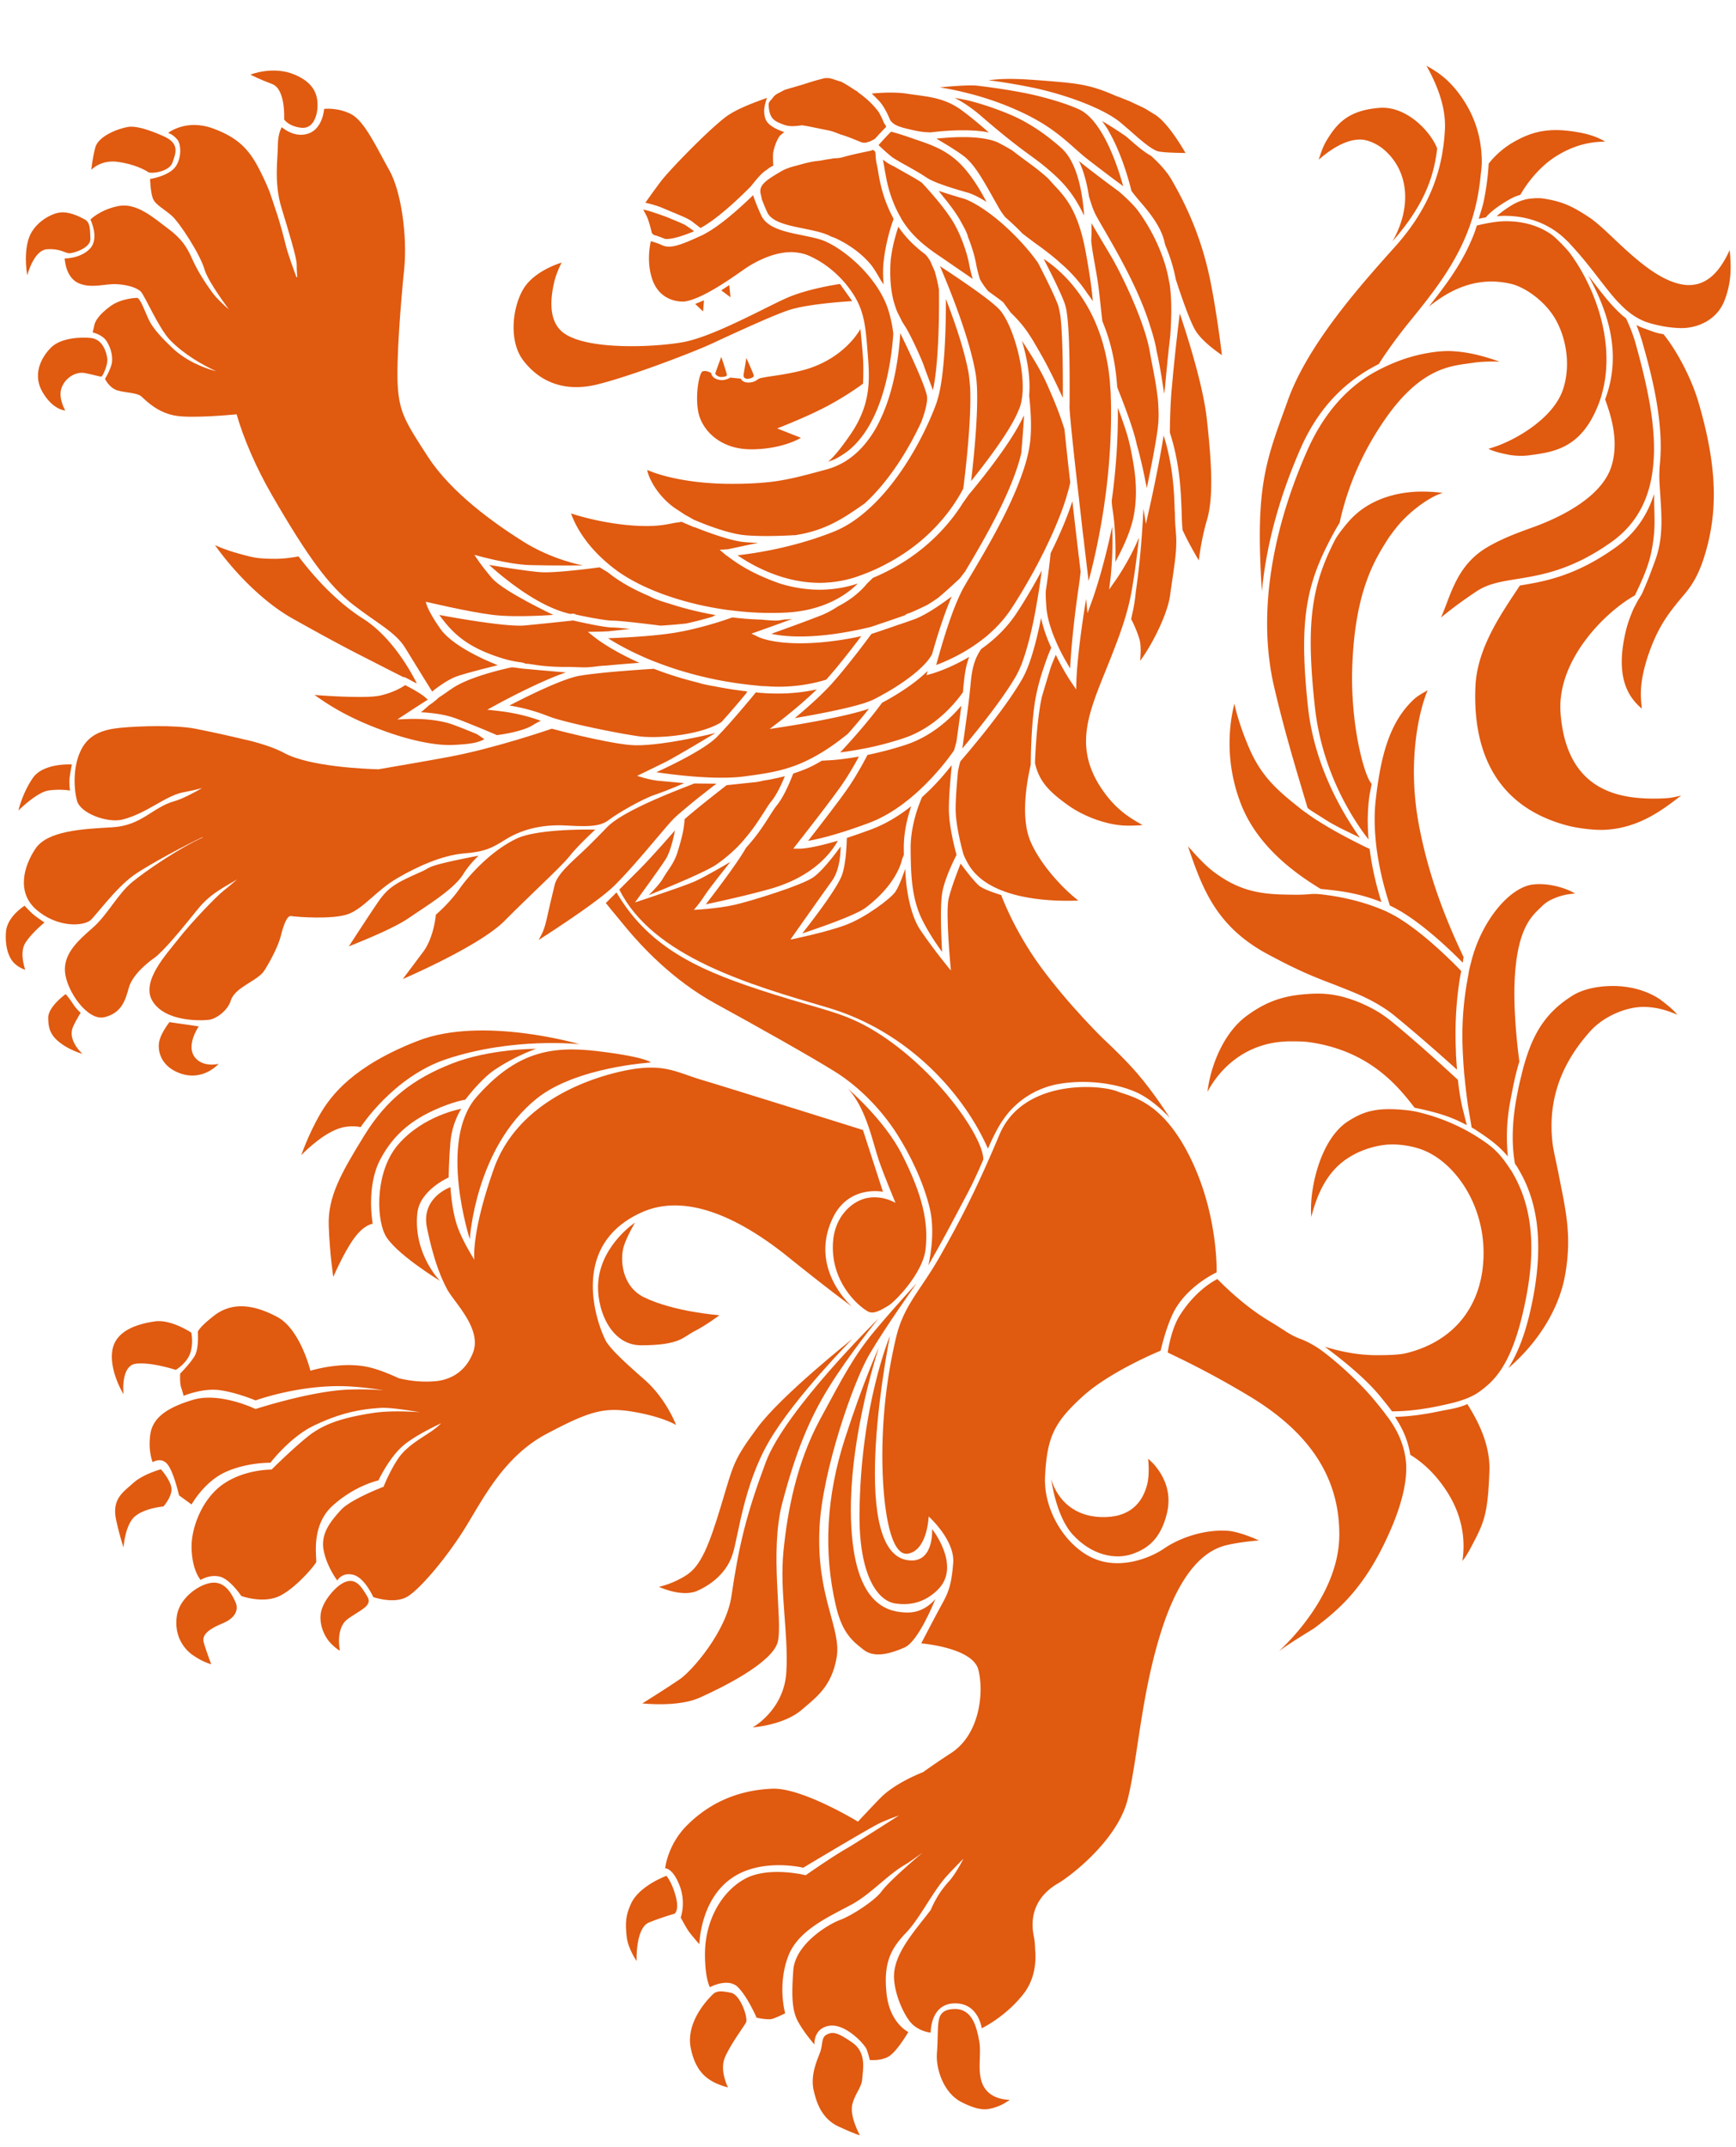
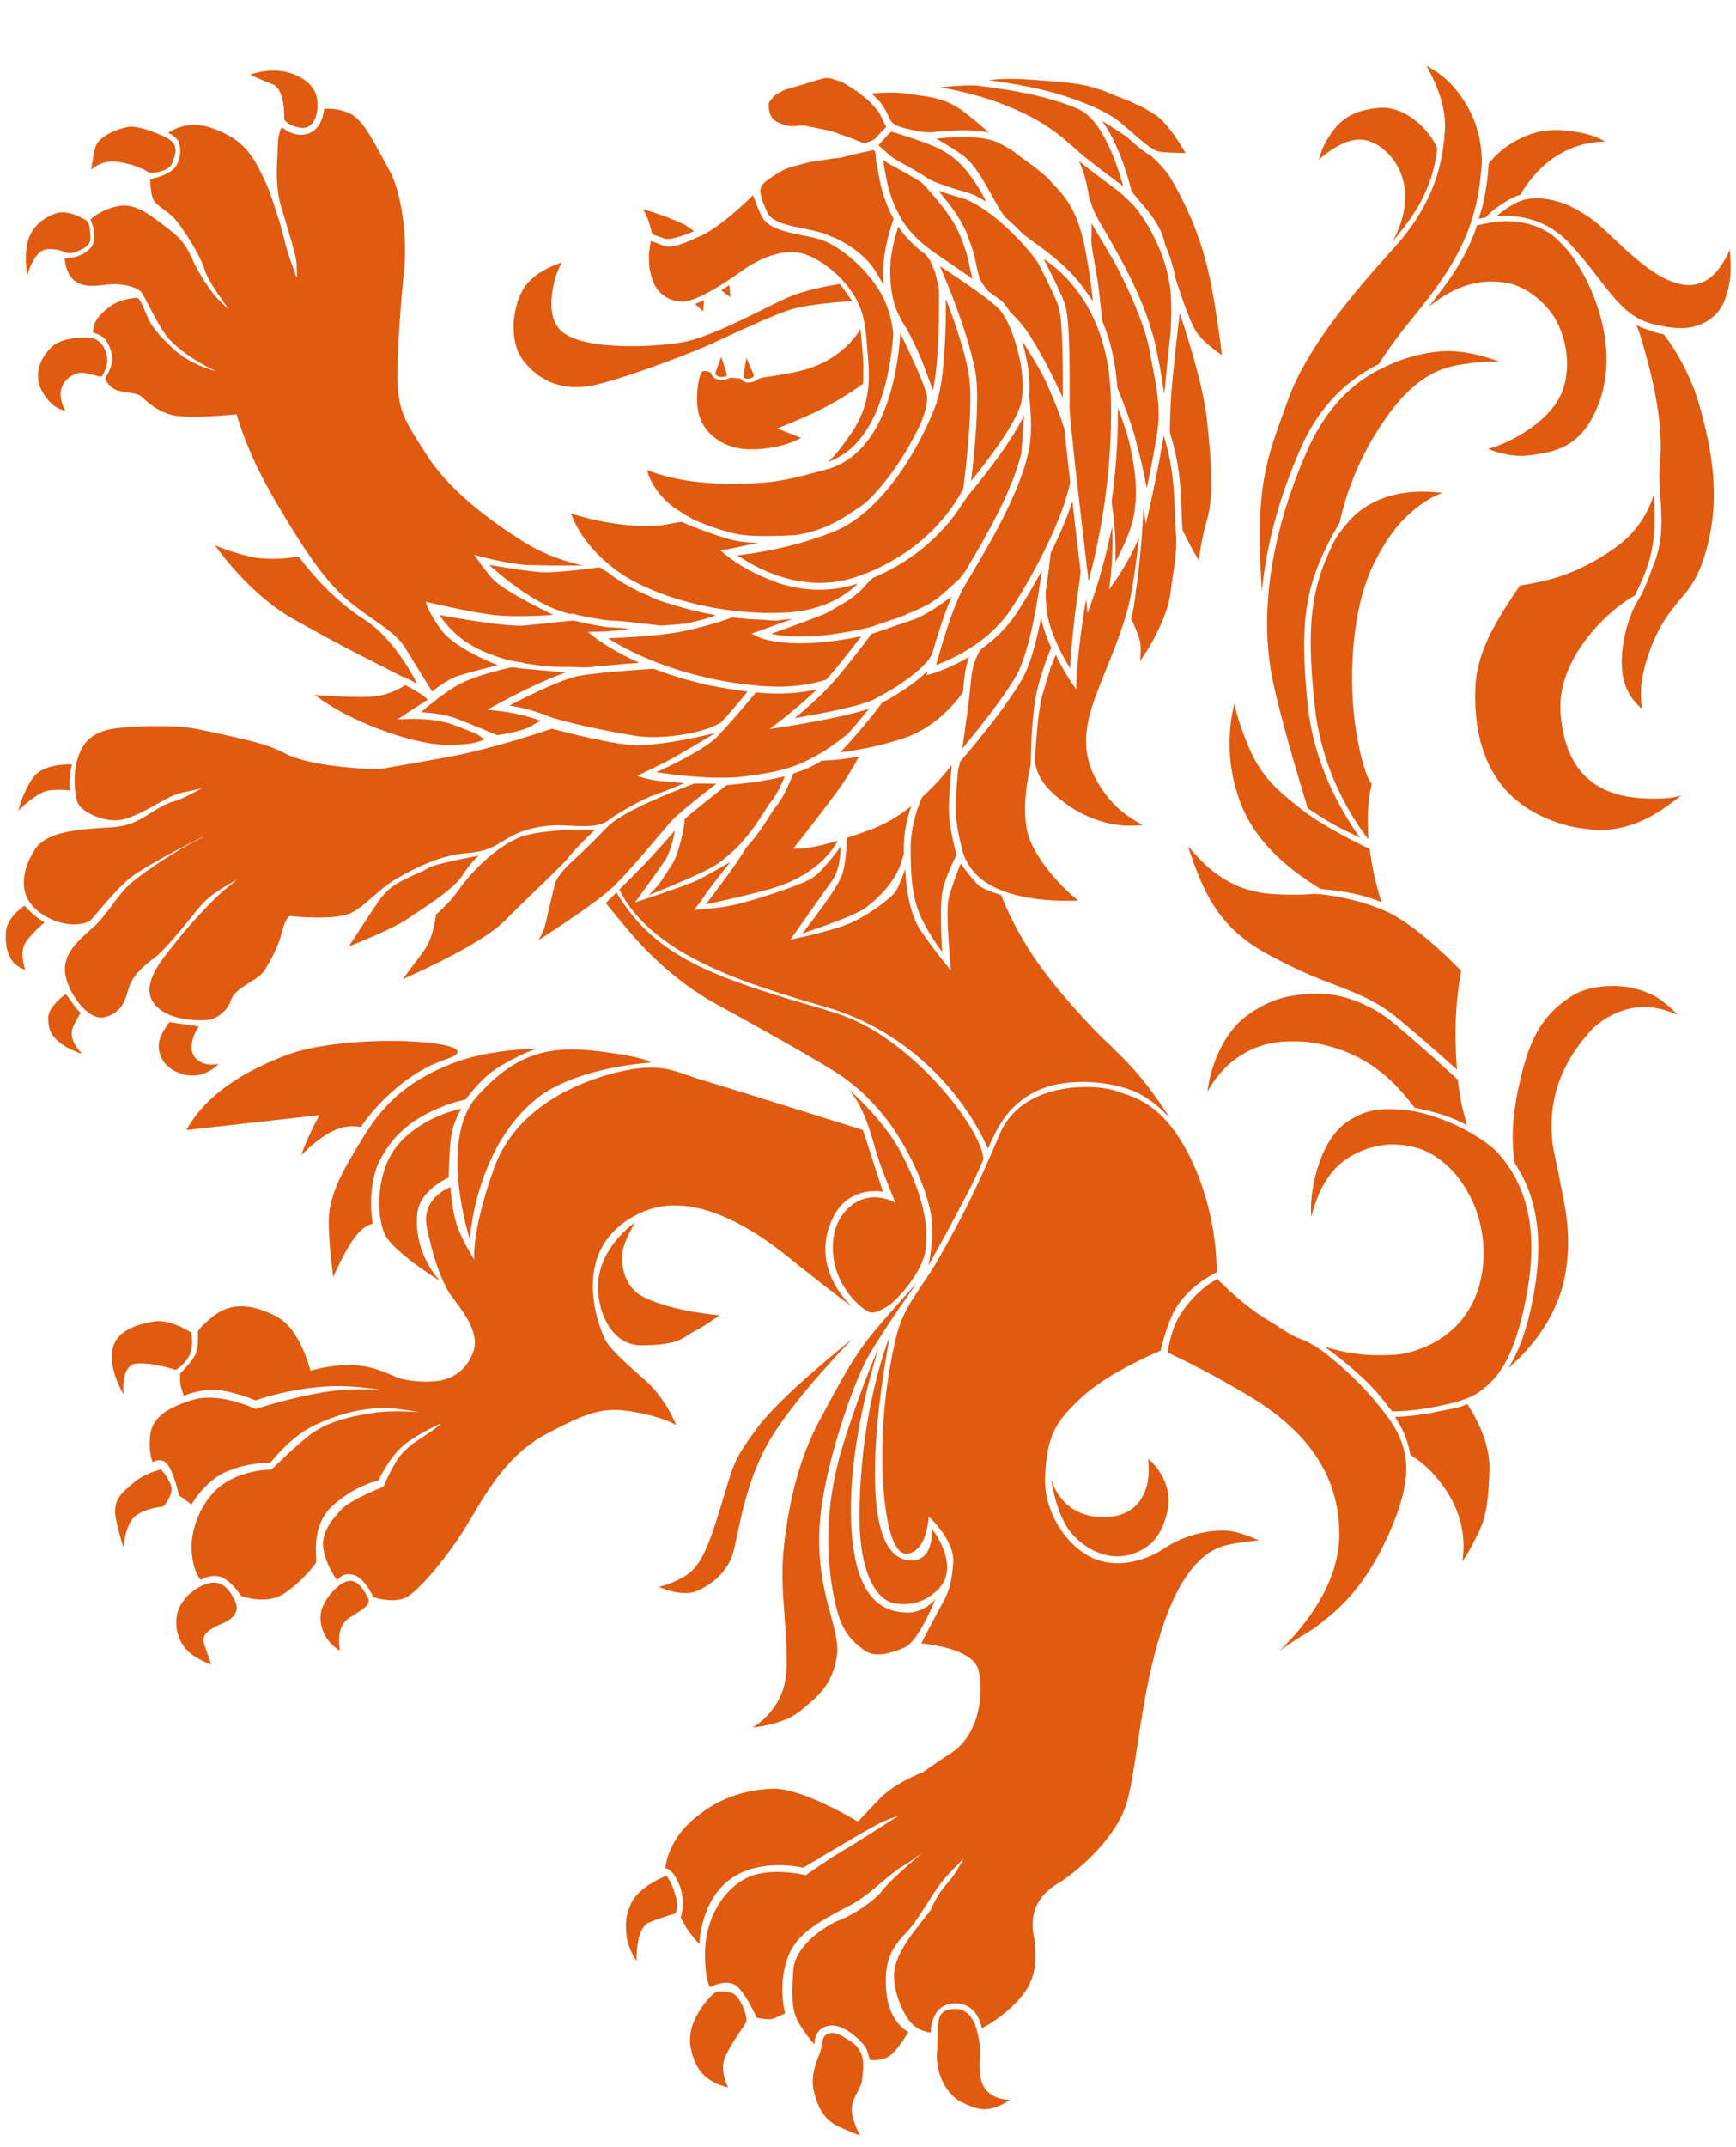
<svg xmlns="http://www.w3.org/2000/svg" height="686" width="555">
  <defs>
-     <path d="M0 .567h554.702v685.161H0z" id="a" />
-   </defs>
+     </defs>
  <g fill-rule="evenodd" fill="none">
    <g transform="translate(0 -.378)">
      <mask fill="#fff" id="b" />
      <path mask="url(#b)" fill="#F36C21" d="M267.465 49.13c-6.389.93-13.575 2.197-18.467 4.912-.428.106-.672.192-.672.192s-1.88-12.375 7.918-11.643c2.894.224 5.861.665 8.683 1.206 4.437 1.299 8.762 2.406 11.478 3.198.58.197 1.135.362 1.53.507-2.683.6-6.422 1.041-10.47 1.629M437.15 244.632c-2.493-11.32-5.664-31.587-1.444-49.197 7.773-32.602 28.375-37.764 28.375-37.764s-20.543-6.778-34.145 9.177c6.514-26.86 21.85-43.956 33.764-47.694 11.221-3.527 19.092-2.3 19.092-2.3s-18.71-11.65-40.52-.283c3.771-4.986 5.459-7.86 9.27-11.446 9.969-9.363 21.13-14.102 28.87-12.83 6.271 1.042 11.867 5.3 14.684 10.14 16.85 28.97-21.75 41.153-21.75 41.153s6.427 6.336 22.284 2.334c14.319-3.626 16.726-16.35 16.726-16.35s.152.738.666 2.082c.738 1.933 2.109 6 1.318 12.699-.304 2.525-1.278 5.023-2.38 7.437-3.178 4.84-8.123 9.876-15.79 13.126-6.95 2.948-25.93 7.022-32.424 20.781-6.527 13.8-4.774 15.626-4.774 15.626s14.88-13.766 22.317-13.766c.126 0 .231-.007.33-.007-8.61 11.794-14.715 26.576-11.262 47.245 4.913 29.378 36.414 34.712 48.526 32.121 13.185-2.841 23.18-14.794 23.18-14.794s-31.58 7.773-38.555-13.265c-5.973-18.006.838-31.212 17.701-44.754-2.313 4.365-3.849 8.407-4.27 11.268-1.208 7.542-1.821 19.192 10.225 24.869 0 0-4.464-19.054 11.827-37.765 14.51-16.674 10.628-43.613 9.468-50.014-2.051-17.135-11.57-31.06-14.847-35.438.738.39 2.478.39 5.03.014 4.1-.607 9.79-2.783 13.06-7.088 5.538-7.285 1.714-25.395 1.714-25.395s-7.588 22.033-22.587 12.58c-7.384-4.669-11.98-12.357-23.253-19.958-3.897-2.46-12.699-5.631-18.631-5.235 4.936-9.25 14.892-14.855 27.616-15.455-16.014-10.416-32.7-5.906-41.086 4.655-2.804-25.39-16.298-30.05-22.563-32.628 4.887 6.27 8.803 21.045 7.675 28.053-8.366-19.562-36.498-18.341-40.967 8.222 21.229-22.331 36.261 7.093 22.732 24.578-2.598 4.331-10.92 11.735-19.444 24.776-12.552 19.186-19.785 39.52-20.951 56.469-2.44 35.787 5.366 66.906 5.366 66.906l9.006 30.21c-.244-.311-.369-.37-.718-.582-6.185-4.285-8.045-6.54-10.925-9.816-6.244-7.14-9.95-26.306-9.95-26.306s-6.262 11.689-.692 32.457c5.586 20.74 26.643 31.151 26.643 31.151s-6.923.673-18.032-.81c-12.316-1.656-24.796-17.135-24.796-17.135s3.468 19.567 14.61 31.666c6.396 6.895 24.163 14.53 35.754 18.426-29.102-3.875-45.624 14.486-43.817 40.382 10.733-32.621 48.26-26.291 65.778-3.203-22.225-4.24-36.346 15.645-31.198 40.204 6.765-29.47 30.309-31.95 43.079-20.234.566.546 1.1 1.134 1.575 1.74 7.265 8.994 9.731 22.713 7.042 34.594-2.321 7.001-5.928 12.803-11.262 16.35-16.231 10.68-46.704 5.288-68.23-18.697-.126-.138-.251-.258-.376-.403 1.379-14.57-4.298-32.477-14.248-48.866-5.524-9.073-12.335-17.69-20.049-25.015-.402-.388-.824-.784-1.225-1.18-16.899-16.265-27.783-31.915-33.546-45.94-.012-.032-.026-.065-.026-.099.593.218 1.154.41 1.694.58 13.588 4.286 24.157 1.682 24.157 1.682s-18.223-13.206-18.382-29.134c-.025-2.736.139-6.06.37-9.659 6.15 5.07 15.975 12.375 23.18 13.885 10.747 2.235 17.703-.185 17.703-.185s-14.472-6.21-18.605-18.44c-4.438-13.16 1.357-29.722 9.112-45.043.474.401.75 1.008 1.02 1.72 1.629 4.576.918 13.338.918 13.338s7.97-6.508 11.682-20.702c1.437-5.485 2.881-13.31 3.073-21.969l6.097 9.356s6.384-21.631 4.65-38.885c-1.683-16.687-7.504-34.97-7.504-34.97l10.99 7.412s-1.892-20.201-7.173-37.6c-5.248-17.399-15.059-27.949-15.059-27.949l10.636.357s-1.636-6.52-10.417-14.043c-3.072-2.644-7.18-4.635-10.483-4.978.052-2.708-.284-5.854-1.259-9.454-4.043-15.031-26.327-4.464-26.327-4.464l-2.439.132c.877-1.516 1.972-3.085 3.098-4.14 3.067-2.815 12.983-5.992 12.983-5.992s-6.515-1.907-12.916-2.052c-6.402-.117-18.071 4.899-18.071 4.899l3.646-9.547s-12.058 5.5-18.804 8.058c-6.757 2.551-14.234 8.735-14.234 8.735l.534-8.077s-4.852 3.35-10.627 7.214c-5.763 3.842-7.826 5.782-7.826 5.782l-1.378.968c-.396.145-.818.251-1.207.377-3.283 1.015-6.738 2.036-10.226 3.125-1.662.46-2.84.77-2.84.77a4.347 4.347 0 00-.727.363c-7.252 2.38-14.399 5.222-20.173 9.303-11.084 7.833-27.025 27.618-27.059 29.148-.052 1.49 4.003 7.423 2.624 10.72-1.423 3.395-.401 13.845 3.085 17.794 2.474 2.776 7.095 3.943 11.77 3.111l4.456 4.069.95-6.006c.092-.06.17-.086.256-.132.844-.514 1.794-1.167 2.843-1.878l4.91 3-.196-6.43c5.399-3.974 11.583-8.2 16.343-8.399 7.286-.29 12.797 3.085 16.885 7.588-4.84.74-11.972 2.124-16.872 4.405-8.07 3.738-18.373 10.845-31.389 13.343-16.232 3.113-37.48 2.236-39.946-5.893-2.453-8.13 4.245-20.94 4.245-20.94s-17.24 3.508-20.398 17.94c-2.81 12.85 2.643 24.13 15.724 26.675 11.063 2.144 29.979-5.682 40.303-9.975 10.325-4.298 23.01-11.366 33.61-14.577 7.095-2.123 15.514-2.723 20.274-2.881a46.792 46.792 0 011.978 4.187c-2.657 6.315-8.644 12.578-21.242 15.408-4.8 1.087-8.842 1.628-12.277 1.838l-2.98-6.54-1.582 6.626a40.733 40.733 0 01-4.14-.29l-1.985-6.784-2.439 6.046c-5.432-1.18-6.125-2.01-7.041 5.676-1.649 13.958 6.738 21.889 20.207 21.44 13.443-.447 16.865-5.55 16.865-5.55l-6.706-2.493s19.516-8.353 24.89-13.185c-.555 1.786-1.208 3.902-2.064 6.17-2.48 6.646-6.574 14.485-14.162 18.296-22.818 11.478-55.25-.296-55.25-.296s.304 7.153 5.11 11.398c2.888 2.545 7.655 5.361 7.655 5.361s-10.034 2.175-19.707.975c-9.692-1.233-17.893-4.483-17.893-4.483s.383 9.757 9.89 18.408c-.356-.093-.739-.192-1.115-.27-13.693-3.119-31.013-11.808-49.4-32.866-5.81-7.675-8.144-14.453-9.66-21.145-3.119-13.58 6.244-41.819 1.655-58.77-4.614-16.963-14.075-36.207-26.575-34.803l-2.143.296s-1.069-8.149-10.193-10.443c-8.61-2.157-17.366 2.67-17.366 2.67s9.664.105 12.896 6.771c.996 2.024 1.16 5.69 1.107 6.804-1.707 1.457-2.795 3.126-3.244 5.044-1.305 5.479.483 13.74.483 13.74s-2.163-8.466-10.32-14.26c-6.183-4.425-19.224-6.785-24.143-.364-.401-.21-.567-.29-.567-.29s-6.454-3.95-12.777-2.063c-6.348 1.886-10.087 5.05-10.773 11.069-.507 4.391-.198 6.58-.198 6.58s4.504-5.044 10.048-4.74c3.08.184 8.083 2.9 8.083 2.9l.014-.045c-.436 5.076.764 9.428 3.032 11.056 3.606 2.524 5.274 4.496 5.274 4.496S42.48 60.174 31.97 66.101a34.202 34.202 0 00-4.51 3.026c-1.51-1.074-7.45-3.91-12.071-1.319-5.842 3.231-8.986 8.915-8.61 15.659.362 6.77 2.161 8.386 2.161 8.386s1.689-9.105 6.449-10.74c1.219-.421 2.564-.317 3.797.336-.402 2.776.217 5.486 2.144 7.905 5.826 7.265 12.347 2.809 16.6 3.652l4.272.878s-14.043 1.45-14.208 12.75c-.455-.105-1.061-.204-1.061-.204s-9.389-2.057-14.551 7.226c-5.38 9.632 1.754 16.456 5.096 18.085 3.317 1.601 5.697 1.417 5.697 1.417s-3.402-6.5-1.602-9.23c3.56-5.406 8.32-1.681 10.047-1.886l.218.225c.013.21.23.283.204.355 4.484 7.266 10.628 3.31 13.022 6.574 2.914 3.995 12.868 6.526 18.987 6.065 6.126-.455 10.166-.54 10.166-.54s1.121 7.014 5.994 16.627a255.389 255.389 0 0014.26 24.645c-2.129.81-7.055 1.542-11.346 1.24-6.31-.449-18.434-6.145-18.434-6.145s10.179 19.495 34.277 31.778c11.953 6.084 23.972 13.239 29.285 15.012v.007c-3.613 1.78-7.627 2.695-12.242 3.296-5.307.719-20.195-.772-20.195-.772s18.71 16.35 45.827 19.205c-1.02.244-2.024.456-2.966.66-13.786 3.033-19.607 3.323-30.302 2.249-12.743-1.3-32.964-10.813-49.143-11.848-16.186-1.016-32.14-1.53-35.728 9.328-.52 1.616-.804 2.222-.942 2.414-.218-.04-.62.039-.62.039s-8.834.6-12.824 5.294c-5.96 6.996-4.298 15.54-4.298 15.54s5.162-7.688 10.667-8.855c2.678-.58 5.308.673 6.244 1.036.56 1.833 1.582 3.204 3.046 4.134 4.16 2.67 7.352 3.685 7.352 3.685s-12.501-2.03-19.549 4.338c-6.553 5.888-9.527 14.11-5.928 20.05-.25.467-.567.646-.567.646s-5.077 3.573-5.893 9.422c-.812 5.834 1.002 10.06 4.232 12.223 3.258 2.154 7.075 2.702 7.075 2.702s-3.923-3.777-2.149-9.54c1.279-4.192 6.329-6.164 6.329-6.164l-.06-.033c4.154 1.825 8.288 2.057 10.575.627.422-.278 1.676-.804 1.676-.804s-10.629 5.386-9.554 14.55c.244 1.938.87 3.072 1.404 4.786a6.35 6.35 0 01-.277.409s-6.335 4.792-5.801 10.615c.553 5.815 4.819 9.071 10.706 10.673 5.9 1.65 6.752 1.12 6.752 1.12s-6.429-3.618-6.402-8.78c.02-2.294 1.556-2.955 2.07-3.698 2.295 1.337 5.004 1.686 7.984.71 8.4-2.768 7.061-9.513 9.422-12.841l2.366-3.33s-4.199 11.834 5.34 15.222c-.118.258-.138.416-.138.416s-7.219 10.595.475 16.39c6.243 4.714 14.464 1.879 17.135-.448 2.65-2.347 3.395-4.351 3.395-4.351s-8.056 2.056-9.091-2.44c-1.108-4.662 2.908-7.655 2.908-7.655s.35.153.889.08c9.382-1.213 6.356-8.327 10.265-9.44 4.51-1.294 10.463-8.915 12.402-14.177 1.945-5.26 3.414-8.656 3.414-8.656s6.515 1.826 16.45-.244a117.46 117.46 0 004.095-.916l-6.112 11.004s11.464-5.525 15.276-6.936c3.785-1.418 14.3-7.332 14.3-7.332s-.46 6.06-3.224 11.024c-2.788 4.97-11.452 14.972-11.452 14.972s20.583-8.175 32.82-17.129c12.203-8.966 20.352-18.618 20.352-18.618s-1.628 9.435-3.401 13.345c-1.754 3.91-4.464 9.513-4.464 9.513s12.435-6.586 23.312-15.216c.179.244.364.487.541.712 7.16 9.961 17.478 21.69 30.935 30.143 21.077 13.272 34.91 15.328 47.522 30.657.119.145.237.283.348.415.087.119.206.225.278.35 1.39 1.72 2.584 3.738 3.679 5.967.053.157.118.322.178.501-.224-.08-.481-.16-.784-.245-7.648-2.386-42.46-13.238-59.66-18.176-16.443-4.734-34.238-9.159-34.238-9.159s-13.343-4.112-28.343-3.25c0 0-3.172.159-7.615 1.293-11.53 1.568-26.18 6.527-36.36 16.397-12.948 12.5-15.164 31.732-15.164 31.732s12.461-15.639 20.254-13.384c.745.217-5.559 9.019-8.412 18.03-3.87 12.212 1.106 32.774 1.106 32.774s8.203-17.47 13.978-19.177c3.099 5.056 7.179 8.445 11.155 10.977 21.941 13.977 24.283 31.83 3.976 33.96-5.037.54-15.005-4.938-20.544-5.44-5.519-.494-13.172.686-13.172.686S98.5 423.696 90.51 419.339c-10.339-5.644-21.718-5.34-29.181 4.773-.158-.045-.31-.171-.31-.171s-8.222-5.024-14.433-3.37c-6.203 1.636-10.76 4.795-12.67 12.79-1.893 7.999 7.106 15.936 7.106 15.936s-.481-9.427 4.081-11.135c4.555-1.721 9.586.962 9.586.962s.409.238.936.502c-.435 5.373 1.457 7.694 1.457 7.694s-9.889.81-11.016 13.673c-.264 2.808.323 5.46 1.318 7.939-3.217 1.568-9.81 5.09-11.293 10.614-2.988 11.063 4.832 19.1 4.832 19.1s-.007-12.23 6.62-13.113c4.78-.62 7.021-1.39 8.893-4.852 2.222 1.912 3.95 3.025 3.95 3.025s-4.636 16.081 2.201 22.39c-2.715 2.182-5.478 4.206-6.928 7.576-1.834 4.297-2.38 10.878 2.867 15.48 5.249 4.589 11.735 4.635 11.735 4.635s-6.797-10.095-1.483-11.605c5.742-1.647 8.604-5.649 9.06-9.038 6.296 1.318 12.672 1.028 16.43-2.228 7.27-6.304 8.55-8.663 8.55-8.663s1.378 1.865 3.645 3.842c-1.258 1.867-5.67 6.272-5.906 10.959-.634 11.168 10.147 13.007 10.147 13.007s-1.32-9.777 1.726-11.63c4.306-2.61 5.315-2.736 6.646-5.59.31-.014.64-.192.937-.099 10.825 3.574 16.39-4.306 20.688-9.422 5.479-6.506 21.427-31.969 21.427-31.969l1.041-1.24c2.249-2.255 2.447-2.485 3.377-3.263 4.852-4.088 10.733-7.206 16.634-10.081 17.431-7.503 36.742 3.092 36.742 3.092s-.58-8.55-8.34-17.128c-3.283-3.62-8.07-7.8-12.513-11.406 2.03.278 4.127.529 6.402.883 13.528 2.125 29.86-13.456 29.86-13.456s-31.806-.342-33.908-12.85c-3.568-20.966 21.294-22.324 39.8-8.576 4.056 3.019 12.212 9.276 21.586 16.132a631.753 631.753 0 009.81 7.048c.818.58 1.662 1.153 2.473 1.714.258.218.548.403.817.593-.019.007-.019.027-.032.04-2.189 2.228-4.3 4.24-6.27 5.816-12.968 10.45-34.23 28.21-38.18 40.948-3.956 12.73-8.149 25.528-12.085 29.945-6.27 7.042-12.698 6-12.698 6s2.347 6.758 13.08 5.855c8.505-.719 12.482-6.013 12.482-6.013s-1.254 10.799-7.47 19.93c-9.719 14.26-25.298 20.418-25.298 20.418s15.67 2.612 24.79-.415c13.225-4.37 26.12-15.969 26.12-15.969s-1.126 7.919-3.349 12.396c-2.815 5.584-10.297 11.908-10.297 11.908s9.309 2.649 20.437-5.428c1.563-1.12 3-2.208 4.332-3.283.297-.33.58-.625.903-.949 4.351-4.68 4.55-5.947 6.553-10.338 2.011-4.39.753-9.664.753-9.664s1.674 2.412 4.911 4.74c3.844 2.742 6.237 1.806 9.33 1.635.323-.014 1.667-.522 1.898-.495 1.971-.606 4.14-1.154 6.534-1.668v-.02c3.711-.487 6.29-.487 8.531.224 3.29 1.042 5.743 2.263 7.793 5.887 7.905 15.923-7.298 25.087-7.298 25.087s-8.34 4.232-16.661 9.402c-8.314 5.17-11.465 10.838-11.465 10.838s-17.188-14.979-36.044-8.998c-18.203 5.755-26.853 18.275-25.858 28.224-.487.113-7.937 2.551-10.833 8.664-6.21 13.133 5.098 25.546 5.098 25.546s-1.273-5.65-.086-11.47c1.41-6.95 9.447-7.945 9.447-7.945s.238-.026.64.013c1.595 3.5 3.184 5.412 4.417 6.527 2.492 2.228 3.159 3.362 3.159 3.362s-1.873 7.496 1.91 14.14c-4.865 6.008-8.16 11.361-4.865 21.575 3.522 11.075 15.211 9.446 15.211 9.446s-6.205-8.61 1.12-16.33c1.464-1.55 2.835-3.251 4.121-4.865 8.307 1.747 12.336-1.51 12.336-1.51s2.617 6.77 7.311 10.2c-3.949 6.698-2.61 14.952.903 20.286 4.517 6.922 18.455 9.224 18.455 9.224s-5.104-3.422-5.156-11.064c-.02-7.576 2.887-4.114 3.29-12.085.013-.258.013-.513.033-.758 13.725 0 15.321-10.444 15.321-10.444s1.86 1.016 4.78 1.774c-.224 1.305-.238 2.98-.284 5.117-.216 10.66 7.656 16.852 15.263 17.762 7.609.941 15.085-7.418 15.085-7.418s-2.717.817-4.522.942c-1.787.145-6.33-.855-7.959-4.62-1.43-3.298-.257-8.835-1.266-13.24 9.25-4.404 20.565-14.345 19.621-25.126-.97-11.683-.25-7.831-.25-7.831s-1.115-9.475 4.397-12.132c20.86-9.976 26.65-31.296 29.095-44.292 0 0 5.275-44.918 13.575-56.219 8.273-11.313 24.837-12.658 24.837-12.658s-11.394-10.865-28.47-3.948c-1.43.586-2.75.91-4.773 1.99l-.342.159c-.376.15-.878.429-1.26.56 12.5-17.161-5.412-29.425-5.412-29.425s1.78 16.232-7.458 19.252c-7.47 2.42-14.089.178-17.319-3.969-13.022-18.987 13.614-35.06 13.614-35.06l1.701-1.148c4.563-2.599 9.744-5.196 15.573-7.702.046-.025.105-.045.145-.071.027.012.04.026.04.026 75.503 32.279 59.032 68.257 32.47 97.47 28.132-9.863 47.43-39.492 46.705-64.723 9.842 8.07 18.902 18.625 14.405 37.488 14.71-15.045 17.122-40.316 5.367-56.304 1.971-1.418 3.943-2.907 6.032-4.365 29.386-20.768 29.2-42.53 24.164-66.687-.871-4.135-1.504-6.159-2.426-10.338-.501-1.642-.581-5.144-.654-5.862-.296-2.59.509-6.777 1.254-9.217 12.85-42.148 40.553-24.242 40.553-24.242s-13.126-22.489-38.292-10.02c-7.906 3.915-12.118 12.683-14.398 20.232-.753-7.634-1.472-18.13-.82-24.98 2.803-29.431 21.224-25.31 21.224-25.31s-9.138-9.574-22.337-4.147c-7.523 3.098-13.015 13.33-15.718 22.653-4.186-8.834-12.935-29.095-15.75-55.196-1.675-15.46 4.64-31.508 4.64-31.508s-15.776 3.738-18.789 30.473c-.23-.16-1.325-1.905-2.076-4.886" />
    </g>
    <path fill="#E05A10" d="M314.176 207.018c-.151.132-.335.224-.495.363-2.663 3.87-3.065 7.642-3.48 12.29l-.086.75-.092.838-.033.402c-.39 3.712-1.39 10.8-2.096 15.778-.034.296-.06.552-.12.857-.046.283-.079.6-.125.862a423.743 423.743 0 005.262-6.434c4.134-5.196 9.012-11.676 11.98-16.852.058-.098.117-.237.164-.329.712-1.279 1.365-2.802 1.971-4.51 1.16-3.256 2.188-7.153 3.06-11.142.56-2.59 1.06-5.215 1.462-7.714.219-1.2.41-2.38.593-3.52.357-2.367.661-4.516.918-6.336-.218.376-.436.746-.628 1.127-2.57 4.702-5.207 9.118-7.6 12.699-3.04 4.549-6.844 8.108-10.655 10.871M250.838 197.928c-.686.118-1.344.237-1.872.303-1.002.118-3.263-.027-5.683-.271-3.046-.073-6.119-.33-9.152-.692a115.534 115.534 0 01-5.616 1.847 114.568 114.568 0 01-8.776 2.28c-.567.12-1.094.244-1.695.35-5.94 1.206-14.63 1.773-20.543 2.044-.764.04-1.51.065-2.163.091-.33.02-.665.04-.95.047 2.817 1.8 7.854 4.66 14.901 7.47.086.026.152.026.218.059 1.925.765 3.99 1.503 6.23 2.248 2.307.732 4.794 1.457 7.457 2.137 1.813.448 3.726.896 5.703 1.299 3.686.738 7.622 1.344 11.794 1.779.463.046.89.093 1.338.132.08 0 .153.013.218.013.33.033.614.085.938.113.5.052 1.02.039 1.541.072 1.32.066 2.67.166 3.97.166 5.894 0 10.957-.885 15.428-2.25.078-.066.124-.138.19-.203a79.41 79.41 0 002.248-2.619c.357-.381.673-.777 1.01-1.165.323-.403.652-.805.975-1.214a271.852 271.852 0 006.798-8.71c-.66.14-1.32.277-2 .43-6.393 1.239-12.287 1.852-17.562 1.852-9.006 0-13.014-1.873-13.187-1.951l-2.359-1.141 2.492-.877c.073-.034 5.07-1.787 10.542-3.812-.606.054-1.2.132-1.814.152-.21.02-.435 0-.619.02" />
    <path fill="#E05A10" d="M263.876 196.018c-.402.199-.83.383-1.233.541-.138.06-.324.14-.48.184-.595.238-1.2.469-1.86.72-4.628 1.78-10.266 3.81-13.708 5.037 2.018.448 5.03.863 9.191.863 5.117 0 10.885-.62 17.122-1.846 1.939-.362 3.75-.791 5.466-1.193.619-.204 1.563-.507 2.663-.91 1.286-.415 2.749-.922 4.319-1.464.658-.218 1.345-.447 2.01-.679.653-.238 1.313-.455 1.919-.673l.54-.421 1.088-.356c.046-.02 2.73-1.14 5.605-2.572a87.47 87.47 0 003.323-2.176c2.776-2.286 6.651-5.932 6.989-6.237.533-.698 1.166-1.522 1.844-2.412 0-.02.015-.06.02-.067 5.4-9.071 14.835-24.953 17.796-37.513.33-3.685.64-7.766.87-11.451-.02-.218-.02-.45-.02-.68-4.325 9.652-17.036 24.637-17.616 25.317l-.113.145c-.593.87-1.18 1.688-1.734 2.466-4.305 6.897-13.008 17.386-28.791 23.985-.376.37-1.002.989-1.827 1.754-1.186 1.476-4.113 4.681-9.335 7.35-1.358.878-2.704 1.675-4.048 2.288M269.828 239.095c-.362.389-.699.751-1.029 1.082-.073.072-.138.158-.23.223.52-.065 1.114-.138 1.733-.223a112.7 112.7 0 005.579-.944c.263-.052.526-.091.816-.138a103.144 103.144 0 0012.04-3.178c8.05-2.617 13.778-8.195 16.786-11.754 1.251-1.459 2.024-2.565 2.327-2.994l.152-1.714c.342-3.395.651-6.52 1.872-9.587-6.211 3.693-11.478 5.235-11.855 5.354l-1.825.507.355-1.358c-3.665 3.673-9.138 7.246-14.182 9.969-.117.066-.25.146-.394.224-2.888 3.957-6.396 8.103-9.356 11.446-1.016 1.134-1.958 2.169-2.789 3.085M279.338 223.466c.389-.21.797-.402 1.18-.614.092-.052.178-.085.25-.137a27.06 27.06 0 001.74-.963c.034-.007.12-.033.133-.067a41.816 41.816 0 001.609-.903c.138-.091.296-.197.461-.277 5.393-3.25 10.853-7.35 13.035-11.076.091-.145.145-.309.262-.468 1.346-4.845 3.64-12.27 6.127-18.078.045-.098.078-.198.13-.297a154.68 154.68 0 01-3.125 2.236 76.495 76.495 0 01-3.493 2.308c-1.913 1.167-3.792 2.169-5.328 2.728-.336.106-.672.231-1.048.37-.35.119-.712.25-1.081.376-.02.007-.04.007-.086.027-.364.145-.771.276-1.16.408-.027 0-.047.014-.08.014-.494.19-.988.355-1.503.513-3.474 1.214-6.922 2.394-8.419 2.862-.119.06-.264.112-.362.132-.785 1.061-3.66 4.971-7.021 9.157-.31.396-.64.784-.957 1.187-.33.383-.626.784-.956 1.18-.448.547-.897 1.082-1.345 1.622-.54.633-1.042 1.226-1.556 1.8-.277.316-.548.62-.804.916-.212.238-.422.475-.634.68-3.592 3.876-8.188 7.818-11.234 10.351 6.949-1.187 20.71-3.692 25.265-5.987M334.593 194.766c.322 2.644 1.107 5.373 2.096 7.977.206.548.422 1.081.666 1.622.218.528.449 1.048.674 1.576.15.323.303.634.453.957 1.26 2.656 2.625 4.983 3.647 6.665.217-4.496.87-13.312 2.756-26.227.23-1.563.414-3.092.58-4.616-.027-.277-.053-.58-.093-.863-.079-.824-.216-1.681-.29-2.571-.106-.81-.216-1.662-.322-2.526-.575-5.01-1.274-10.831-1.92-16.633-1.629 5.096-4.113 10.918-6.961 16.633l-.034.271c-.02.474-.54 5.472-1.53 11.94-.005 1.259.014 2.478.126 3.712.039.678.073 1.405.152 2.083" />
    <path fill="#E05A10" d="M333.653 176.426a221.854 221.854 0 002.854-6.04c.963-2.2 1.86-4.35 2.658-6.434.85-2.248 1.581-4.377 2.116-6.369.382-1.212.653-2.36.876-3.44a1174.29 1174.29 0 01-1.832-16.919c-1.53-5.05-3.66-10.16-5.888-15.098-1.827-4.034-5.083-9.256-7.74-13.27 1.088 3.566 1.925 7.462 2.276 11.2.19 2.202.216 4.34.045 6.31.256 2.354.449 4.733.54 7.028.079 2.202.073 4.338-.091 6.335-.113 1.728-.41 3.554-.845 5.453-.468 2.064-1.12 4.22-1.912 6.402-2.162 6.224-5.354 12.738-8.551 18.665-2.736 5.056-5.479 9.671-7.582 13.239-.04.045-.052.072-.079.124a141.725 141.725 0 00-2.182 3.699.122.122 0 00-.059.106c-.027.026-.046.092-.08.126-1.174 2.082-2.374 4.838-3.494 7.785-1.886 5.018-3.553 10.588-4.621 14.425-.298 1.049-.548 1.985-.772 2.73.165-.065.357-.138.547-.21 2.756-1.055 7.49-3.139 12.336-6.547 1.12-.779 2.2-1.636 3.349-2.546.323-.27.652-.593.982-.883a42.097 42.097 0 004.746-4.977c.6-.779 1.22-1.557 1.776-2.407.025-.026.025-.046.052-.08 2.201-3.296 4.45-7.02 6.605-10.897a153.42 153.42 0 003.62-6.837c.126-.244.237-.448.35-.673M346.426 172.097c.093.811.191 1.629.271 2.42.118.85.199 1.68.303 2.512.013.085.013.23.045.336.219 1.905.43 3.704.628 5.313.125 1.075.243 2.065.35 2.955 1.304-4.82 3.242-12.857 4.78-22.866.118-.81.256-1.64.354-2.485.015-.08.034-.158.04-.243.092-.614.165-1.24.265-1.88.217-1.668.428-3.415.613-5.169.81-7.7 1.29-16.166 1.093-25.026-.039-.7-.039-1.385-.071-2.09-.021-.72-.093-1.391-.152-2.09-.06-1.22-.145-2.42-.297-3.56-.198-1.972-.515-3.832-.876-5.618a58.81 58.81 0 00-.91-3.896 53.759 53.759 0 00-2.519-7.338 48.935 48.935 0 00-4.53-8.4c-2.73-4.067-5.702-7.14-8.28-9.33-1.451-1.219-2.776-2.214-3.877-2.914.013.04.053.106.086.16 2.128 4.1 5.492 10.798 6.705 14.254.012.039.012.091.026.15.277.78.495 1.854.66 3.186.797 5.979.863 16.897.823 27.254v.713l-.026 1.582c0 .916.23 3.362.548 6.778.428 4.252 1.041 10.028 1.74 16.205.046.422.1.838.152 1.26.006.138.026.244.032.381.08.567.132 1.128.205 1.701.534 4.722 1.088 9.548 1.596 14.063.072.568.15 1.122.223 1.682M311.096 27.29h-.753c-2.564 0-6.303.276-9.909.626 2.921.448 6.27 1.147 9.944 2.11a96.553 96.553 0 019.948 3.177 93.89 93.89 0 015.438 2.275c8.888 4.029 13.344 7.931 17.656 11.743.066.084.16.145.258.23 1.423 1.259 2.776 2.478 4.326 3.658a501.466 501.466 0 0010.514 7.958c.172.145.376.277.555.416v-.033c-1.056-3.823-3.204-10.655-6.415-16.265-.317-.515-.614-1.041-.943-1.543-1.232-1.945-2.592-3.685-4.134-4.977-.851-.74-1.741-1.338-2.696-1.761-4.273-1.905-9.765-3.513-15.177-4.753-6.362-1.351-13.022-2.282-17.65-2.815-.337-.013-.667-.04-.962-.047" />
    <path fill="#E05A10" d="M372.148 125.846c.106-.627.191-1.266.29-1.939a647.707 647.707 0 011.715-16.87c.375-5.506.467-10.794-.087-15.31-.065-.646-.197-1.318-.342-1.99-.587-3.422-1.675-7.03-3.204-10.603a59.093 59.093 0 00-6.586-11.636c-1.272-1.747-3.468-3.916-6.092-6.218a489.996 489.996 0 01-11.163-8.432 56.892 56.892 0 01-1.766-1.437c1.667 3.487 2.656 7.575 3.237 11.38.606 1.99 1.213 3.882 1.886 5.307.547 1.141 1.675 3.08 3.091 5.511 3.87 6.705 9.732 16.832 13.463 27.237.423 1.16.804 2.34 1.168 3.52.81 2.512 1.495 4.917 1.885 7.041 0 .165.033.303.06.448.804 3.581 1.43 7.06 1.891 10.167.212 1.285.416 2.558.554 3.824M280.394 52.878c-.646-2.603-.329-4.034-.672-4.476a1.92 1.92 0 00-.482-.422c-.026-.026-.085-.066-.106-.099l-.58.197-.085.047c-.184.08-5.215 1.015-8.894 2.064-1.28.368-2.024.35-3.02.402l-1.628.283c-.844.047-2.34.449-3.435.547-2.32.192-4.674.91-7.24 1.602-1.654.41-3.23.963-4.548 1.734-.027.028-.046.028-.046.028-5.077 2.972-7.074 4.456-6.475 7.153l.158.652c.093.395.165.805.264 1.207.429 1.12.976 2.466 1.72 4.101 1.47 3.08 6.6 4.113 11.558 5.11 2.836.592 5.518 1.12 7.707 2.036.41.171.799.37 1.22.587.39.125.785.244 1.12.396 4.492 2.044 8.493 4.99 11.321 8.32.963 1.127 2.143 3.066 3.31 5.15.31.474.653.948.95 1.43-.186-1.984-.264-4.134-.106-6.356.04-.448.093-.923.138-1.378.27-2.294.68-4.51 1.14-6.461.759-3.217 1.616-5.77 1.999-6.738-.093-.172-.172-.408-.298-.66-2.069-3.902-3.559-8.286-4.397-13.086l-.191-1.082c-.112-.803-.27-1.589-.402-2.288M294.7 58.365c-1.569-1.082-3.962-2.407-6.053-3.58-.955-.54-1.871-1.042-2.603-1.496-.91-.43-1.688-.832-2.275-1.208-.461-.309-.97-.685-1.523-1.074.105.389.159.844.264 1.325.132.712.277 1.51.422 2.453l.218 1.1c.784 4.615 2.215 8.789 4.193 12.52.256.443.48.865.724 1.3.04.078.079.17.125.256 2.546 4.267 5.895 7.313 9.199 9.772a65.537 65.537 0 002.959 2.083c2.815 1.925 7.39 5.083 10.385 7.127.08.073.17.138.236.191-.361-1.332-.797-2.888-1.087-4.456-.376-2.223-1.286-5.275-2.474-8.275-.519-1.259-1.06-2.513-1.68-3.679-.33-.64-.666-1.28-1.048-1.88-1.325-2.2-3.184-4.64-5.01-6.843a118.123 118.123 0 00-4.972-5.636M310.435 153.712c.297-.337.58-.712.91-1.102.824-1.034 1.768-2.254 2.777-3.56 2.188-2.867 4.648-6.197 6.817-9.5 2.076-3.146 3.849-6.238 4.825-8.768.126-.278.231-.555.33-.799.35-1.04.573-2.215.71-3.46v-.027c.107-.831.166-1.714.166-2.597.067-6.39-1.859-14.182-4.238-19.622-.62-1.371-1.22-2.558-1.879-3.58-.501-.804-1.023-1.51-1.557-2.024-1.074-1.094-2.847-2.55-4.95-4.113-4.372-3.25-10.023-7.029-13.582-9.343-.06-.026-.106-.06-.164-.098-.042-.015-.054-.04-.093-.073.093.244.197.514.322.771 3.066 7.18 9.138 22.29 11.057 33.4v.02c.23 1.22.343 2.69.442 4.292.421 8.775-.929 22.112-1.755 29.18-.04.33-.071.7-.138 1.003" />
    <path fill="#E05A10" d="M363.375 141.858c.258.942.548 1.892.799 2.901.33 1.332.645 2.684.982 4.048.033.165.059.343.112.522.231 1.067.46 2.102.666 3.13.04.16.086.33.086.488.203 1.043.442 2.07.613 3 1.154-5.512 2.828-13.905 3.507-19.1.087-.856.178-1.674.217-2.518.06-1.003.06-2.018.026-3.006a64.771 64.771 0 00-.177-3.377c0-.039 0-.072-.007-.104a121.055 121.055 0 00-.646-4.82c-.33-2.025-.718-4.1-1.141-6.257-.303-1.503-.573-3.066-.869-4.66-.027-.114-.04-.205-.053-.31-.382-1.999-1.016-4.312-1.82-6.732-2.841-8.612-7.819-18.698-10.41-23.09l-6.342-10.685c.084 2.228.02 3.724.02 3.955l-.074 1.622c.166 2.01.58 4.417 1.075 7.14.455 2.585 1.003 5.53 1.365 8.623.244 1.945.41 3.606.573 5.124.184 1.74.35 3.302.568 4.938 2.393 5.683 4.167 12.572 4.714 20.853.04.132.072.283.111.422 1.524 3.791 5.05 12.85 6.073 17.695l.032.198zM277.626 162.694c-3.409 3.078-7.127 5.61-11.136 7.2-12.732 5.076-25.232 6.915-30.697 7.522 2.703 1.89 7.773 4.944 14.228 6.936 2.941.896 6.237 1.581 9.698 1.792.772.053 1.549.08 2.354.08 1.174 0 2.367-.08 3.54-.185a37.382 37.382 0 008.353-1.786.153.153 0 00.073-.033 68.17 68.17 0 003.824-1.444 59.567 59.567 0 005.927-2.829c6.454-3.441 11.419-7.49 15.17-11.438 3.165-3.29 5.48-6.462 7.094-9.086a45.643 45.643 0 001.905-3.323c.581-4.476 2.684-21.822 2.197-32.259-.125-1.516-.27-2.96-.435-4.306-1.169-6.744-3.963-15.17-6.653-22.257-.224-.594-.442-1.174-.666-1.748 0 1.721 0 3.693-.033 5.822-.058 3.699-.21 7.852-.495 11.887-.349 4.932-.903 9.679-1.806 13.212-.296 1.128-.534 1.834-.586 2.018 0 .007 0 .033-.014.066-.29.844-.632 1.74-1.021 2.703a84.43 84.43 0 01-1.741 4.042c-3.943 8.65-10.517 19.733-19.08 27.414M362.977 152.975a32.962 32.962 0 00-.12-1.208c-.032-.394-.091-.797-.138-1.199-.396-2.927-.93-5.637-1.437-8.084l-.039-.184-.066-.165c-.593-3-2.282-7.819-3.797-11.84v1.681c.032 8.373-.554 16.33-1.385 23.543-.053.58-.138 1.161-.204 1.741-.1.62-.16 1.233-.258 1.846-.053.323-.066.66-.131.996.073.93.144 1.78.264 2.505 1 6.164 1.028 12.717.909 16.936 2.09-3.81 5.038-9.855 5.96-15.15.725-4.133.725-7.918.442-11.418M342.128 26.54c-.408-.04-.752-.1-1.126-.14a409.083 409.083 0 00-10.379-.857c-3.236-.238-5.754-.336-7.813-.336-2.353 0-4.152.145-6.341.37-.119 0-.218.02-.336.033-.054 0-.113 0-.173.006.495.066 1.03.145 1.57.224 3.797.515 8.11 1.227 12.355 2.11.237.06.483.092.738.145a107.67 107.67 0 0112.329 3.462c.91.316 1.768.619 2.624.955 5.44 2.064 9.983 4.41 12.678 6.659.977.83 1.985 1.702 2.988 2.559.099.105.197.19.335.296 2.737 2.42 5.566 4.891 7.629 5.907.435.218.87.41 1.252.469 1.992.382 6.159.442 8.551.48-1.84-3.184-6.17-10.165-10.027-12.42-.698-.396-1.391-.858-2.169-1.332-1.781-1.075-2.842-1.404-5.314-2.618-.561-.283-2.394-.955-3.02-1.232-.184-.086-1.279-.469-1.496-.548-4.009-1.708-7.978-3.442-14.855-4.193M280.87 46.37c1.134 1.068 3.263 3.04 4.464 3.922.375.27.994.64 1.726 1.069.766.461 1.676.976 2.645 1.496 2.182 1.233 4.648 2.617 6.321 3.758 0 .013.027.013.027.013 1.318.897 3.362 1.754 5.59 2.518 2.487.89 5.165 1.662 7.148 2.229l.23.08.272.066c1.99.58 4.246 1.825 6.071 2.985-1.457-2.847-3.77-6.882-6.81-10.456-4.905-5.796-10.311-7.621-16.02-9.546l-1.4-.488c-3.717-1.28-5.386-1.734-6.105-1.899-.046-.02-.118-.027-.15-.039-1.036.982-2.684 2.801-3.726 3.962-.105.106-.19.237-.283.33M308.176 63.48c-2.064-.593-4.728-1.372-7.213-2.221-.284-.093-.587-.166-.851-.238.403.52.877 1.087 1.352 1.727 1.852 2.242 3.724 4.694 5.096 6.956.362.633.739 1.286 1.088 1.958.705 1.227 1.286 2.393 1.641 3.383.08.223.119.455.186.685 1.251 3.112 2.176 6.276 2.584 8.577.302 1.728.81 3.527 1.233 4.905a21.404 21.404 0 002.636 3.805c1.623 1.2 3.521 2.532 4.813 3.573l2.341 3.237c4.595 4.483 6.244 7.331 9.27 12.606l.509.897c2.537 4.41 5.174 10 6.928 13.806.02-6.212.047-19.72-.804-26.373a51.428 51.428 0 00-.608-2.953c-1.154-3.278-4.417-9.738-6.508-13.8-2.102-3.013-4.397-5.61-6.46-7.772-.58-.606-1.161-1.193-1.7-1.734a85.684 85.684 0 00-3.89-3.568c-4.108-3.507-8.274-6.21-11.478-7.41l-.165-.046z" />
    <path fill="#E05A10" d="M285.747 96.396c.389 1.305.74 2.374 1.114 3.277l.964 1.905c.046.099.264.509.546 1.108.304.501.6.97.917 1.477l.245.375c1.561 2.5 4.891 9.653 5.867 12.435.554 1.589 1.885 5.103 2.86 7.688 1.953-9.073 2.005-25.193 1.926-32.108a53 53 0 00-1.352-5.869c-.626-1.444-1.127-2.557-1.43-3.256-.435-.74-.936-1.43-1.457-2.051-3.08-2.301-6.184-5.143-8.756-8.953a103.385 103.385 0 00-1.423 4.951 51.14 51.14 0 00-1.003 5.676c-.395 4.63-.027 9.772.982 13.345M289.961 29.933c-1.51-.238-3.264-.35-5.222-.35-2.314 0-4.497.158-6.04.316.727.706 1.511 1.49 2.045 2.039.652.645 1.319 1.515 1.938 2.557a27.074 27.074 0 011.807 3.646c.198.415.494.764.843 1.08 1.339 1.208 3.884 1.775 7.154 2.487l.594.124c1.318.284 2.801.416 4.442.469 2.164-.277 6.153-.673 10.39-.673 3.199 0 5.942.225 8.216.706-2.148-1.905-5.242-4.55-8.511-6.982-4.938-3.68-9.672-4.319-14.702-5.003-.976-.126-1.98-.265-2.954-.416M299.352 44.297c.132.072.25.145.382.223 2.605 1.524 6.198 3.687 8.406 5.38 3.343 2.572 6.04 7.378 9.461 13.463l1.615 2.842c.654 1.194 1.418 2.255 2.223 3.257 1.279 1.075 2.55 2.274 3.81 3.5a75.35 75.35 0 011.609 1.629c1.234.989 2.558 1.945 3.897 2.968 2.353 1.661 4.732 3.434 7.285 5.609.303.258.58.535.87.793 2.736 2.306 5.828 5.484 8.702 9.77.666.89 1.26 1.747 1.761 2.498-.225-2.927-.825-7.812-2.241-15.552-2.414-13.213-6.408-17.558-9.97-21.368a54.712 54.712 0 01-1.76-1.965 20.38 20.38 0 00-.382-.395 57.394 57.394 0 00-2.763-2.353c-1.286-1.056-2.551-1.966-4.028-3.06a213.687 213.687 0 01-4.7-3.527 92.882 92.882 0 00-4.101-2.289c-.535-.283-1.154-.52-1.827-.738-2.373-.758-5.644-1.18-9.691-1.18-3.225 0-6.316.257-8.558.495" />
-     <path fill="#E05A10" d="M329.516 49.76c1.536 1.12 2.801 2.063 4.128 3.125 1.008.83 1.984 1.675 2.927 2.505 3.152 2.809 5.8 5.808 8.096 9.844a49.172 49.172 0 011.906 3.619c.006.013.006.033.026.052-.02-.119-.02-.264-.026-.402a72.245 72.245 0 00-.588-5.307c-.613-4.003-1.655-8.307-3.508-11.736a15.201 15.201 0 00-2.544-3.56c-.171-.178-.336-.336-.507-.508a72.37 72.37 0 00-3.323-2.795 59.815 59.815 0 00-11.235-7.133 80.641 80.641 0 00-5.327-2.21 94.33 94.33 0 00-9.817-3.118 94.633 94.633 0 00-4.503-.87c2.678 1.405 5.538 3.277 8.478 5.835 4.814 4.154 8.302 6.988 11.037 9.085a181.311 181.311 0 004.78 3.573M213.517 67.16c.474.211.95.408 1.437.607 1.847.771 3.607 1.483 4.893 2.148.567.304 1.061.6 1.418.857.613.489 1.344 1.049 1.964 1.517.277.197.508.396.738.567a.485.485 0 01.158-.099c.277-.145.554-.31.851-.494 6.33-3.725 14.702-12.342 15.085-12.738 3.085-3.91 4.028-4.562 4.786-5.07.171-.106.304-.211.475-.343.606-.534 1.359-.923 1.905-1.186-.08-1.167-.191-3.264 0-4.358.066-.31.165-.693.251-1.115.04-.092.086-.197.092-.296.436-1.438 1.16-3.126 1.826-3.83.31-.305.805-.712 1.365-1.115-2.222-.745-5.26-2.104-6.013-4.147-.962-2.657-.125-4.991.442-6.784-3.462 1.265-9.777 3.454-13.364 6.23-6.058 4.688-18.045 17.115-20.537 20.432-1.72 2.26-3.784 5.156-4.971 6.843 1.47.31 3.672.877 5.722 1.76.462.205.97.403 1.477.613M269.13 265.934c.177-.066.355-.125.547-.184.297-.093.58-.172.89-.271a.975.975 0 01.197-.086c.403-.112.818-.264 1.247-.415 1.786-.587 3.705-1.26 5.834-2.064 4.695-1.747 9.02-4.522 12.739-7.555.54-.409 1.002-.83 1.49-1.24.335-.263.64-.547.942-.824.145-.125.27-.257.428-.389 3.745-3.402 6.746-6.87 8.763-9.395 1.557-1.958 2.538-3.382 2.821-3.804.212-.791.494-1.748.745-2.71.489-3.448 1.095-7.853 1.563-11.451a.921.921 0 00-.203.15c-3.185 3.759-9.14 9.534-17.71 12.324a115.24 115.24 0 01-11.796 3.124c-.091.013-.19.046-.262.054-.264.435-.613 1.126-1.095 2.01-.388.731-.85 1.582-1.41 2.519-1.043 1.838-2.314 3.962-3.72 5.986-2.709 3.97-9.631 12.888-12.803 16.945 2.005-.33 5.346-1.056 10.232-2.566.178-.053.363-.12.561-.158" />
    <path fill="#E05A10" d="M245.974 284.08c14.385-3.995 20.088-12.124 21.882-15.467-8.34 2.48-11.794 2.539-11.993 2.539h-2.254l1.391-1.78c.125-.146 10.884-13.852 14.34-18.896 2.162-3.164 4.12-6.62 5.248-8.749-5.142.916-8.526 1.141-8.75 1.147l-2.822.158-.323.033c-3.552 2.156-5.947 3.033-9.104 4.094-.863 2.27-2.894 7.272-5.195 10.095-.653.805-1.425 2.004-2.315 3.388-1.766 2.81-4.12 6.468-7.581 10.233-2.44 4.417-9.422 13.614-12.863 18.071 4.418-.936 13.086-2.842 20.34-4.865M278.6 264.971a222.166 222.166 0 01-7.859 2.749c-.098 3.521-.422 8.413-1.47 11.598-1.325 4.08-8.907 13.983-12.777 18.922 5.79-1.92 17.096-5.855 20.267-8.229 10.258-7.746 11.604-15.328 11.61-15.4l.086-.264c.153-.33.322-.738.515-1.233-.027-.791-.027-1.609-.027-2.414 0-5.016 1.246-9.75 2.367-13.107-3.732 2.942-8.004 5.605-12.712 7.378M241.5 263.632c1.055-1.51 1.957-2.934 2.756-4.14.903-1.47 1.706-2.73 2.466-3.633 1.64-2.031 3.204-5.466 4.198-7.858-.394.091-.771.184-1.134.283-.758.165-1.462.336-2.215.48-.481.113-.975.205-1.47.311-.712.119-1.418.23-2.122.35-1.063.263-1.998.455-2.697.494-1.108.119-2.512.27-3.93.416-.363.052-.757.085-1.114.117-1.74.206-3.29.344-3.923.41-1.404 1.094-8.926 6.909-13.443 10.858-.23 3.672-1.08 6.567-2.05 9.85l-.112.37c-.818 2.768-1.992 4.51-3.243 6.342-.502.771-1.043 1.556-1.583 2.485-.896 1.524-2.736 3.494-4.503 5.242 6.889-2.756 18.309-7.504 21.684-9.81a48.078 48.078 0 007.714-6.666 62.908 62.908 0 002.05-2.394 63.07 63.07 0 002.67-3.507M305.755 273.25a.628.628 0 00.053-.118c-.509-1.846-2.453-9.17-2.453-14.65 0-3.645.436-8.926.81-12.664.02-.448.06-.91.127-1.312l-.303.296a78.52 78.52 0 01-7.135 7.958c-.382.37-.797.745-1.206 1.12-.283.284-.567.548-.863.812-.258.567-.594 1.424-.984 2.452-.89 2.387-1.93 5.861-2.405 9.671a29.715 29.715 0 00-.264 3.858v.02c0 .956 0 1.912.026 2.86.099 7.484.64 14.275 3.713 20.42 1.996 4.015 4.548 7.758 6.315 10.166-.25-4.787-.626-13.212-.085-18.013.501-4.529 3.711-11.03 4.654-12.875M188.286 270.17c-4.477 4.437-10.041 8.683-10.965 12.606-.587 2.433-1.51 6.237-2.169 9.183-.487 2.236-.968 4.326-1.674 5.883-.389.863-.864 1.727-1.292 2.504 6.85-4.39 19.692-12.889 24.236-17.392 4.291-4.226 9.69-10.615 13.62-15.263 1.991-2.334 3.64-4.285 4.7-5.44.541-.598 1.353-1.358 2.335-2.227.435-.369.87-.752 1.358-1.147.686-.58 1.41-1.2 2.156-1.807a180.21 180.21 0 014.622-3.705c1.41-1.121 2.756-2.176 3.856-2.974l-2.769-.026-4.35-.04c-2.255 1.003-22.324 8.169-27.902 14.01a388.81 388.81 0 01-5.762 5.835M378.046 169.074c.02.106.02.217.04.317 1.7 3.658 3.75 7.291 5.175 9.658.383-3.138 1.18-8.083 2.552-12.737 2.182-7.16 1.589-18.224-.015-32.643-1.166-10.43-6.084-25.996-8.636-33.545-.225 1.965-.54 4.418-.83 7.121-.614 5.347-1.266 11.617-1.714 16.884-.034.283-.08.561-.086.844-.317 3.962-.494 8.584-.528 13.232 3.25 10.075 3.54 18.949 3.771 25.45.06 2.122.119 3.942.271 5.419M308.118 273.21a23.414 23.414 0 001.713 3.322c6.08 9.824 22.273 11.274 31.385 11.274 1.377 0 2.564-.02 3.526-.079-5.288-4.088-12.263-11.775-15.29-18.889-3.73-8.71-.349-22.535.067-24.466.007-.04.007-.106.019-.132 0-1.41.094-13.576 1.61-21.606 0-.013 0-.039.02-.06.685-3.553 1.693-6.968 2.67-9.736a66.482 66.482 0 012.234-5.876c-.105-.277-.244-.56-.368-.836-1.188-2.71-2.262-5.704-2.862-8.696-1.471 7.384-3.449 15.012-6.059 19.534-5.802 10.147-18.29 24.593-19.773 26.32-.118.408-.415 1.51-.725 3.052-.357 3.673-.765 8.716-.765 12.151 0 5.854 2.479 14.373 2.499 14.459l.099.263zM186.86 265.052c-10.18.098-17.808 1.1-21.48 2.789-8.328 3.856-15.533 11.926-18.447 16.106-2.914 4.14-6.462 7.331-7.583 8.294-.165 1.748-1.028 7.872-4.114 11.954-1.925 2.57-4.568 6.085-6.48 8.63 7.812-3.435 25.811-11.809 32.589-18.639 3.573-3.607 7.239-7.127 10.45-10.24 4.767-4.594 8.86-8.55 10.483-10.62 1.91-2.42 5.683-6.08 8.036-8.274-.982 0-2.135-.013-3.455 0M367.941 49.76c-2.235-1.207-4.886-3.489-7.813-6.087-.046-.026-.066-.07-.133-.091a120.878 120.878 0 00-7.667-4.918c.441.606.851 1.206 1.273 1.852.138.185.31.39.402.574.171.25.355.613.574 1.035 4.087 7.14 6.441 15.949 7.14 18.843.56.817 1.47 1.918 2.518 3.164 2.796 3.244 6.62 7.713 7.94 12.718.098.488.249 1.022.4 1.576 1.543 3.626 2.658 7.285 3.304 10.76 2.13 6.625 4.608 13.457 6.184 16.192 1.786 3.138 6.065 6.375 8.583 8.089-.52-4.232-1.727-13.634-3.46-22.521-2.328-12.085-6.383-22.8-12.744-33.704-1.498-2.53-3.818-5.076-6.501-7.483M375.918 170.001c-.015-.238-.02-.462-.04-.693a57.964 57.964 0 01-.19-2.61c-.034-.917-.06-1.912-.088-2.98-.026-.244-.026-.515-.058-.771-.113-4.306-.362-9.554-1.451-15.435a80.258 80.258 0 00-1.193-5.367 49.05 49.05 0 00-.89-2.986c-.073.415-.131.83-.205 1.273-1.384 8.67-4.166 21.262-4.213 21.407l-1.246 5.544-.785-4.838c-.355 7.39-1.06 17.207-2.438 26.47-.508 5.399-1.359 7.66-1.478 8.874.456.665 1.886 3.817 2.637 6.336.528 1.787.43 4.575.225 6.89 3.375-4.385 8.75-14.557 9.593-21.059 1.24-9.098 2.36-14.18 1.82-20.055" />
    <path fill="#E05A10" d="M356.612 206.317c1.832-4.794 4.04-10.974 5.17-17.497 1.013-5.69 1.77-11.63 2.346-17.047-.141.332-.297.684-.446 1.022-2.7 6.291-6.387 11.663-6.581 11.974l-2.515 3.593.531-4.35c.004-.1.833-7.621.428-15.732-2.894 13.95-6.175 22.941-6.22 23.105l-1.657 4.534-.426-4.562c-2.798 16.716-3.09 25.454-3.093 25.552l-.1 3.387-1.89-2.807c-.176-.261-2.386-3.592-4.615-8.262a87.704 87.704 0 00-1.6 3.923 1136.412 1136.412 0 00-2.847 9.447c-1.795 8.027-2.202 20.863-2.212 21.2 1.273 5.775 4.447 9.069 10.35 13.32 5.844 4.236 13.387 6.512 18.469 6.662 2.134.064 4.057-.03 5.578-.157-2.6-1.548-7.353-3.853-11.933-9.984-11.69-15.696-4.313-27.58 2.642-45.698l.621-1.623zM252.902 80.558c1.661 0 3.949.388 5.367 1.002 6.071 2.564 11.359 7.338 14.8 12.87 3.377 5.459 3.713 10.607 4.332 18.48.627 7.99 1.28 16.146-5.636 26.088-3.225 4.642-5.249 7.034-7.035 8.532a18.843 18.843 0 002.723-1.102c.032-.026.058-.026.091-.06.212-.104.416-.23.64-.349 1.029-.6 2.025-1.26 2.994-1.998 11.187-8.952 13.806-28.495 14.412-37.375-.257-2.36-.745-4.714-1.444-7.1-.013-.007-.013-.034-.02-.047-.902-3.072-2.452-6-4.344-8.683-4.332-6.183-10.51-11.05-14.98-13.245-.363-.178-.718-.336-1.055-.507-1.977-.83-4.575-1.338-7.292-1.9-5.492-1.107-11.175-2.254-13.086-6.335a66.005 66.005 0 01-1.867-4.404c-.277-.712-.494-1.346-.684-1.872-.007-.054-.028-.14-.04-.204-2.803 2.735-9.349 8.906-14.729 11.952-.507.29-1.016.594-1.516.832-.179.072-.303.13-.469.203-.033.007-.085.04-.145.066-6.316 2.933-9.586 4.055-11.986 3.046a1.891 1.891 0 00-.237-.085c-1.12-.561-2.525-.989-3.494-1.267-.06 0-.092-.02-.133-.032-.474 2.122-1.285 7.331.555 12.433 1.905 5.263 6.263 6.857 9.724 6.857.654 0 1.253-.145 1.76-.27 5.09-1.305 12.204-6.092 17.55-9.87 3.74-2.65 9.674-5.656 15.244-5.656" />
    <path fill="#E05A10" d="M215.807 162.38l3.488 2.281c.13.02 2.32 1.26 2.445 1.36 1.853.796 10.384 4.403 16.318 4.976 1.951.178 4.332.27 7.028.27 4.648 0 8.742-.27 8.768-.282l.028.06c9.994-1.445 15.849-5.533 21.987-9.785l.547-.383c8.049-7.305 14.32-17.82 18.157-26.114 1.398-3.765 2.083-6.856 1.753-8.367-.856-3.975-5.743-14.274-8.505-19.943-.032.165-.032.33-.032.494-.422 6.429-1.847 17.973-6.6 27.611a33.16 33.16 0 01-1.66 3.08c-1.768 2.906-3.892 5.557-6.462 7.712-.614.515-1.24.99-1.905 1.451-.02.02-.06.034-.067.04-.567.395-1.154.758-1.78 1.094a22.767 22.767 0 01-5.189 2.084c-5.992 1.622-11.458 3.157-17.154 3.883-4.365.534-8.888.692-13.001.692-14.096 0-23.439-2.814-27.059-4.45.522 2.915 3.475 8.425 8.895 12.237M195.493 181.001c.606.488 1.24.95 1.879 1.444 3.172 2.248 6.936 4.293 11.169 6.059a73.916 73.916 0 006.138 2.281c5.63 1.866 11.781 3.27 18.084 4.12.369.047.738.086 1.082.126 3.15.39 6.354.666 9.54.758 1.087.033 2.161.053 3.257.053 1.331 0 2.643-.039 3.955-.08.244-.026.481-.026.738-.039a44.076 44.076 0 007.062-.942c3.514-.792 6.434-1.951 8.822-3.205 3.308-1.76 5.603-3.699 7.014-5.128-.192.058-.363.111-.587.184a38.598 38.598 0 01-11.571 1.786c-4.581 0-8.815-.791-12.606-1.931-11.227-3.923-15.5-7.913-17.432-9.145l-1.964-1.694 2.624-.152 8.584-1.826 1.087-.244a54.48 54.48 0 01-4.509-.244c-2.202-.204-5.116-.975-8.056-1.932a118.548 118.548 0 01-7.905-2.894l.118.151-4.021-1.74-.106-.066c-.376.1-.837.185-1.516.257-1.549.185-3.976.982-8.531 1.1-10.114.212-20.835-2.51-25.304-4.027 1.318 3.593 4.542 10.265 12.955 16.97M206.59 68.74c.765 1.523 1.364 3.864 1.767 5.545.019.145.164.428.685.778.982.284 2.294.719 3.441 1.232.199.046.41.067.654.067 2.452 0 6.507-1.517 8.768-2.48a50.216 50.216 0 00-2.954-2.05c-1.24-.613-3.032-1.352-4.72-2.044-.449-.19-.93-.375-1.417-.58a101.18 101.18 0 01-1.762-.626l-1.879-.633c-1.667-.58-2.814-.857-3.54-.963.073.132.16.297.245.442.223.396.467.85.712 1.312" />
    <path fill="#E05A10" d="M173.033 182.826c-3.62-.223-11.887-1.53-16.667-2.334 4.858 4.378 15.665 13.258 25.606 15.58.113.033.219.059.35.079.56-.06.884-.086.884-.086l.6.112.383.197c2.636.608 9.342 1.92 11.596 1.92 2.829 0 14.24 1.457 15.368 1.602a162.07 162.07 0 008.242-.686c3.118-.68 5.96-1.444 8.306-2.137.363-.19.7-.375 1.042-.56-5.01-.87-9.91-2.07-14.477-3.56-2.474-.725-4.695-1.463-6.198-2.229a8.473 8.473 0 01-.54-.282c-4.307-1.807-8.182-3.891-11.42-6.225-.613-.435-1.193-.902-1.767-1.352a205.209 205.209 0 01-2.624-1.602c-2.327.31-13.977 1.84-18.684 1.563M136.462 277.61c-.494.29-1.081.619-2.01 1.015-7.708 3.435-10.293 4.76-13.582 9.58-2.42 3.514-6.837 10.305-9.342 14.162 5.023-1.984 14.735-5.993 19.013-8.96 1.03-.693 2.136-1.45 3.291-2.203 5.51-3.691 11.748-7.845 14.28-11.913 1.517-2.432 3.355-4.437 4.918-5.9-3.52.665-8.426 1.654-11.405 2.412-3.39.844-4.115 1.227-5.163 1.807M249.705 39.506c1.674.653 2.624 1.082 6.356.573.184-.006.355-.072.501-.032 2.598.409 4.26.83 8.367 1.635 1.054.204 2.379.718 3.685 1.246 2.94.83 6.256 2.393 7.146 2.65.448 0 .779.026 1.035.04l.97-.349.099.032a16.49 16.49 0 001.866-.962c1.008-1.127 2.438-2.67 3.494-3.699.02-.125.039-.25.039-.396A5.365 5.365 0 01282.49 39a26.392 26.392 0 00-1.602-3.258c-.217-.29-.455-.593-.678-.85-1.543-1.893-3.303-3.528-5.624-5.201l-.765-.647-.454-.224a62.078 62.078 0 00-3.291-2.084c-.396-.236-.805-.448-1.186-.646-.587-.151-1.14-.33-1.669-.508-.54-.19-1.054-.368-1.555-.487-.126-.026-.225-.066-.35-.093-.857-.104-1.516-.052-1.852.008v.006s-2.756.66-5.533 1.588c-1.087.363-2.438.753-3.711 1.115-1.259.37-2.526.72-3.435 1.035l-2.327 1.22c-.284.158-.897.58-1.358 1.187-.212.547-1.405 1.18-1.352 2.307.126 4.088 1.583 5.103 3.956 6.04M170.573 231.546c.507-.323 1.325-.765 2.308-1.252-4.273-1.55-8.75-2.604-13.641-3.152l-3.455-.389 3.052-1.661c.626-.356 13.371-7.285 21.987-10.212.048-.015.067-.034.113-.034a1659.59 1659.59 0 01-13.529-1.187c-.165.04-3.468-.52-3.87-.435-3.514.725-12.876 3.02-18.078 6.159-1.773 1.08-3.224 2.254-5.083 3.414-.33.225-.765.752-1.081.97-.33.204-.904.75-1.233.955-1.55.976-2.367 2.09-3.534 2.842 2.769.139 6.685.52 10.12 1.609.35.112.68.21 1.036.343 1.02.382 2.07.778 3.144 1.213 1.61.633 3.204 1.285 4.687 1.886a321.609 321.609 0 015.361 2.267c1.51-.191 8.505-1.186 11.696-3.336" />
    <path fill="#E05A10" d="M175.656 228.958c.422.171.93.342 1.51.534.501.152 1.035.303 1.648.468 6.77 1.912 19.417 4.457 25.41 5.287 1.271.179 2.775.251 4.47.251 7.43 0 17.155-1.648 21.974-4.813 2.815-3.111 5.88-6.718 7.924-9.197.1-.198.225-.402.277-.58a128.811 128.811 0 01-10.31-1.608c-1.788-.305-3.35-.615-4.3-.877-.362-.1-.784-.218-1.285-.37-4.774-1.18-9.06-2.525-12.823-3.95-.37-.131-.746-.282-1.115-.421-1.937.119-8.763.567-15.111 1.161-1.39.138-2.743.283-4.015.434-.685.08-1.345.152-1.958.238-.758.112-1.457.19-2.11.317-.138.019-.277.045-.429.052-5.564.943-17.082 6.692-22.56 9.534 4.47.725 8.59 1.872 12.573 3.468.072.026.158.06.23.072" />
    <path fill="#E05A10" d="M230.592 248.485c2.031 0 3.871-.078 5.525-.204.185-.04.396-.04.567-.072.396-.04.772-.079 1.141-.12 2.024-.282 3.942-.52 5.828-.837a64.32 64.32 0 005.407-1.067 49.324 49.324 0 005.498-1.695c2.835-1.1 5.808-2.585 9.072-4.64 2.315-1.471 4.773-3.238 7.43-5.388 2.11-2.392 4.517-5.195 6.751-8.03-8.432 2.92-26.674 5.696-27.538 5.84l-4.226.647 3.401-2.604c.086-.066 6.337-4.86 11.697-10.054-3.752.838-7.886 1.333-12.448 1.333-1.86 0-3.797-.073-5.716-.238-.454-.033-.864-.093-1.346-.145-.316.402-.738.909-1.193 1.489-2.11 2.525-5.367 6.389-8.326 9.64a123.153 123.153 0 01-2.954 3.157c-3.85 3.845-13.965 8.789-19.33 11.241 4.693.686 13.146 1.747 20.76 1.747M144.633 238.023c6.402-.276 8.294-.843 10.245-1.852-.672-.422-1.47-.996-2.412-1.61-2.321-.962-5.037-2.07-7.55-2.992-5.868-2.176-13.924-1.866-13.977-1.86l-3.91.152 3.317-2.163c.025-.039 2.828-1.866 6.435-4.16-.35-.296-.647-.52-.779-.666-.745-.725-2.57-1.838-4.252-2.788a74.171 74.171 0 00-2.228-1.187c-.013.02-.099.065-.145.105-1.18.785-3.68 2.262-7.7 3.199-1.326.309-3.482.48-6.534.48-5.077 0-10.59-.316-14.61-.646 3.837 2.65 10.39 7.438 24.36 12.237 6.679 2.274 14.242 3.969 19.74 3.751M140.435 196.482c4.101 5.598 8.65 10.45 20.84 14.057 1.398.408 3.152.79 5.13 1.08.408-.065 1.773.476 1.826.461h.554l2.295.33s4.035.765 10.95.68c1.517.012 3.178.138 4.8.138 2.538 0 4.542-.52 6.923-.56 3.797-.382 7.7-.672 10.673-.89-8.94-3.976-13.74-7.708-14.115-7.998l-2.387-1.899 3.053-.052c.033 0 1.391-.02 3.468-.119l5.11-.554 1.905-.21c-2.446-.25-4.681-.461-5.677-.461-2.77 0-11.136-1.92-12.526-2.23-.205.007-.567.054-1.069.106-2.69.29-9.223.983-14.412 1.477-5.445.52-21.025-2.176-27.341-3.356M129.12 216.425l.131-.125.645.323c.284.138 1.438.744 2.81 1.497.191.085.409.158.573.25-2.42-4.78-8.386-15.11-17.22-20.708-10.88-6.91-18.672-17.393-20.624-19.878-1.12.19-4.226.758-7.338.758-3.04 0-5.729-.092-8.327-.758-4.476-1.094-8.037-2.228-11.037-3.613 4.379 6.263 13.905 17.366 24.87 23.497 6.975 3.917 14.761 8.202 21.604 11.683 5.756 2.933 10.905 5.59 13.912 7.074M191.138 122.788c11.478-2.875 31.053-10.543 35.563-12.606 4.501-2.051 21.097-9.87 26.312-11.353 6.685-1.925 19.442-2.617 19.442-2.617l-3.91-5.48s-10.344 1.444-17.306 4.596c-7.015 3.146-23.583 12.395-33.037 14.023-9.467 1.662-30.967 2.565-38.226-3.138-5.07-3.976-3.778-11.94-2.743-16.304.686-2.881 2.327-6.007 2.327-6.007s-8.616 2.453-12.197 8.354c-3.553 5.887-4.793 16.674-.125 22.838 4.661 6.158 12.368 10.568 23.9 7.694" />
    <path d="M225.062 95.958l-2.809 1.154 2.526 2.4zM233.538 94.973l-.39-3.883-2.557 1.688zM531.79 106.763c-2.414-.324-3.654-.963-5.948-1.754a17.157 17.157 0 01-2.664-1.154c.706 1.813 1.379 3.679 1.92 5.604 2.142 7.536 5.3 18.921 5.781 30.531.04.654.04 1.312.04 1.985.033.633.02 1.267 0 1.899-.034 1.43-.1 2.855-.25 4.28-.324 3.514-.145 5.88-.02 7.825.62 9.237 1.232 15.974-1.682 23.623-1.463 3.883-1.55 4.43-3.942 9.915-.204.489-1.306 2.163-1.661 2.829-.31.653-.93 1.7-1.247 2.432-.863 2.104-1.84 4.425-2.537 7.707-3.39 15.111 1.812 20.881 5.293 23.933-.158-2.847-1.154-7.021 1.793-16.258 3.125-9.678 6.91-14.228 9.7-17.716 2.564-3.204 5.722-5.947 8.359-14.167 4.482-14.037 4.529-28.529-1.78-49.949-2.374-8.023-7.286-16.891-11.155-21.565M495.908 74.866c-5.136-3.534-10.708-4.226-14.756-4.18-3.903.04-9.006 1.378-9.006 1.378-.13.357-.652 2.077-.804 2.407-3.574 9.316-8.881 16.298-14.537 23.477.6-.46 1.187-.916 1.747-1.319l.995-.698c7.24-5.117 14.999-7.213 23.477-5.248 4.793 1.12 11.03 5.736 14.196 11.201 3.915 6.824 4.864 15.77 2.38 22.798-3.441 9.792-16.95 16.978-23.762 18.686 1.681.942 4.714 1.582 6.626 1.957 1.069.192 3.693.515 6.436.145 7.7-1.028 16.455-2.102 21.947-15.836.126-.336.278-.646.395-.983.06-.184.12-.362.186-.533.203-.535.375-1.069.513-1.602 4.998-16.773-2.241-35.26-10.231-45.881-.515-.686-4.048-4.55-5.802-5.769" fill="#E05A10" />
    <path fill="#E05A10" d="M498.912 227.876c-1.293-16.925 14.254-32.345 23.753-37.633 3.482-7.127 4.754-10.958 5.48-14.98 1.286-7.106.665-10.113.678-17.463-2.083 6.579-5.893 12.533-12.275 17.081-12.791 9.14-22.667 10.892-30.638 12.191-5.624 8.544-13.654 19.694-14.214 32.22-.804 18.242 4.747 37.765 29.055 44.39 3.515.957 8.537 1.556 11.874 1.464 11.69-.376 19.746-7.127 24.836-10.951-2.38.52-3.495.963-8.697.963-11.775 0-27.98-2.848-29.852-27.282M486.537 380.931a49.933 49.933 0 00-1.423-3.303c-.265-.534-.516-1.068-.799-1.575-.08-.158-.171-.297-.25-.43-.251-.447-.495-.909-.759-1.352-.356-.54-.706-1.047-1.074-1.6-3.046-4.451-5.064-6.245-9.144-8.908-4.029-2.676-11.188-6.56-20.511-8.617-.937-.198-3.006-.469-3.535-.5-9.25-.905-13.35.58-18.103 3.631-9.04 5.848-12.474 22.238-11.717 30.512 1.583-6.117 3.884-11.623 8.05-15.816 5.514-5.519 13.344-7.324 17.843-7.324 2.827 0 6.427.54 9.407 1.635 10.298 3.797 19.771 17.022 19.771 33.025 0 16.146-8.82 28.098-24.643 32.014-2.565.64-6.746.666-9.705.666-5.961 0-11.75-1.266-16.417-2.696 6.547 4.852 13.317 10.502 17.603 15.724l.152.171c.961 1.2 1.95 2.394 2.894 3.613.245.31.461.628.692.93.047.052.086.133.159.197.81.007 1.747-.012 2.86-.064 3.08-.153 7.26-.595 12.409-1.695 2.137-.462 4.252-.897 6.29-1.537.85-.264 1.668-.56 2.511-.903.271-.1.561-.23.851-.368.376-.166.792-.351 1.161-.576h.02c1.384-.704 2.999-1.964 4.265-3.052 5.287-4.516 9.527-12.395 12.626-28.81 2.715-14.354 1.609-24.876-1.484-32.992M403.426 188.917c1.358-14.518 5.519-30.051 12.388-45.67 6.428-14.617 15.975-22.396 24.974-26.925.501-.798 1.075-1.65 1.668-2.558.634-.93 1.312-1.886 2.024-2.908a156 156 0 015.927-7.786c.086-.106.165-.211.258-.316 7.278-8.967 14.649-18.138 18.975-29.926.078-.191.17-.389.23-.58.138-.416.271-.858.422-1.286.132-.422.29-.825.415-1.26.087-.297.165-.639.278-.936a71.852 71.852 0 001.245-5.043c.567-2.789.917-5.419 1.167-7.951.145-1.32.33-2.644.33-3.91 0-8.94-2.887-16.33-7.813-22.64-3.546-4.51-6.876-6.534-9.882-8.222 2.624 4.702 6.362 12.435 5.9 20.465a77.59 77.59 0 01-.31 3.883c-.105.804-.197 1.628-.356 2.466a35.08 35.08 0 01-.435 2.624c-1.669 8.346-5.551 18.164-15.19 28.785a616.106 616.106 0 00-6.547 7.378 431.334 431.334 0 00-3.62 4.213 505.954 505.954 0 00-3.685 4.456c-8.519 10.575-16.1 21.71-19.984 32.425l-.903 2.512c-5.696 15.625-8.807 24.229-8.023 47.825.13 3.988.33 7.601.547 10.885" />
-     <path fill="#E05A10" d="M484.596 185.06c.119-.02.25-.039.381-.065.37-.054.738-.126 1.095-.172.509-.079.996-.178 1.51-.257 7.378-1.279 16.377-3.382 27.724-11.478 8.49-6.086 12.296-14.59 13.225-24.401.152-1.562.25-3.145.25-4.74.027-.33 0-.68 0-1.003v-.527c0-.482-.032-.982-.032-1.463-.08-2.038-.264-4.102-.482-6.19-.936-7.945-2.941-16.32-5.274-24.705-.797-2.908-1.9-5.696-3.159-8.366-.255-.198-.552-.39-.81-.614-.56-.46-1.088-.962-1.615-1.463a49.26 49.26 0 01-1.721-1.754c-2.17-2.354-4.24-5.038-6.449-7.925-.46-.633-.974-1.28-1.476-1.919 6.343 11.55 10.813 24.93 5.492 39.347-.013.073-.06.145-.093.23 1.813 5.085 4.51 13.134 2.059 21.237-2.797 9.303-14.75 15.908-25.258 19.68-5.526 1.978-10.694 3.963-15.165 6.75-9.388 5.87-11.141 15.52-14.122 22.055 2.196-1.82 5.98-4.806 11.4-8.393 3.546-2.373 7.692-3.092 12.52-3.864M439.92 269.549c0 .072.013.15.02.238.039.422.104.85.144 1.265.026.12.026.185.04.29.085.508.145 1.022.237 1.524.028.289.073.599.138.869.924 5.855 2.427 11.248 3.852 15.599.435.204.876.409 1.304.64.462.231.943.5 1.391.758.474.263.95.521 1.398.824 7.392 4.55 14.96 11.742 19.185 16.015.204-.963.046-.765.31-1.701-5.089-10.734-11.036-24.856-14.32-42.327-3.87-20.623.232-36.974 2.81-43.02-1.22.792-3.053 1.59-4.742 3.224-4.944 4.826-8.655 11.577-10.78 24.051-.11.606-.196 1.214-.295 1.853-.343 2.07-.607 4.246-.858 6.567-.322 3.091-.342 6.282-.164 9.389.086 1.338.191 2.636.33 3.942M493.077 289.444c.686-.693 1.795-1.457 2.48-1.8 3.026-1.51 5.301-1.94 7.996-2.15-2.649-1.661-8.438-3.52-13.568-2.874-7.336.95-15.862 11.155-19.304 23.405a39.126 39.126 0 00-.442 1.715 19.247 19.247 0 00-.428 1.706v.014c-.138.488-.184.962-.303 1.456-.053.357-.092.713-.165 1.07-.026.071-.033.177-.053.268a6.11 6.11 0 00-.138.851c-.053.166-.072.337-.099.515-.046.191-.078.409-.125.607-1.523 9.204-1.648 16.554-1.122 24.645.028.73.08 1.43.14 2.143.065.803.111 1.595.185 2.4.019.11.04.243.064.4.034.376.054.766.12 1.129.026.388.06.77.105 1.146.105.864.198 1.76.29 2.598.198 1.563.39 3.086.6 4.569l1.094 6.5c.047.383.073.456.225.561.395.251.93.488 1.292.772.25.178.732.494.989.652 3.31 2.228 6.27 4.306 9.15 7.754-.421-4.642-.606-10.285.786-17.695 1.074-5.71 1.714-8.743 2.9-12.66-.857-6.177-1.924-17.352-1.508-25.916.83-17.531 5.972-20.907 8.84-23.781" />
    <path fill="#E05A10" d="M443.801 172.084c.667-1.01 1.557-2.15 2.282-3.099 3.83-4.984 10.562-10.16 15.163-11.505a54.794 54.794 0 00-6.62-.416c-7.68 0-17.234 2.262-23.635 9.772-1.51 1.747-3.455 4.239-4.194 5.676-7.653 14.867-9.289 26.906-6.453 53.12 2.195 20.609 11.768 35.47 16.607 41.84.205.276.409.533.581.77-.08-1.049-.145-2.09-.198-3.171-.052-1.346-.08-2.69-.052-4.028.039-1.688.124-3.382.314-5.064.286-2.782.53-3.126.918-5.564-2.215-2.07-7.002-18.85-6.159-38.365.983-23.306 7.075-33.116 11.446-39.966" />
    <path fill="#E05A10" d="M428.27 167.065c2.742-12.64 7.97-23.59 14.338-32.833 10.958-15.922 20.241-17.194 26.391-18.038.548-.086 1.095-.145 1.617-.225 1.806-.303 4.021-.454 6.58-.454.77 0 1.508.013 2.228.032-4.787-1.654-9.554-3.085-15.533-3.369-1.76-.072-3.824.093-5.36.297-5.018.673-10.378 2.076-16.489 5.083-.654.31-1.273.64-1.932.983-.64.355-1.285.699-1.924 1.1-7.577 4.557-14.993 12.31-20.34 24.494-10.153 23.002-14.34 45.788-12.205 65.283.086.81.199 1.602.298 2.407.112.771.211 1.543.336 2.288.257 1.522.533 3.025.871 4.49 3.698 16.225 8.74 32.167 10.89 39.564 1.491 1.147 3.534 2.32 5.157 3.382 4.048 2.624 7.905 4.24 11.584 6.118-5.275-7.43-14.571-22.673-16.615-41.805-3.112-28.95-.396-40.252 9.111-57.162.324-.587.66-1.115.996-1.635M475.012 69.464c1.003-1.226 3.197-3.263 7.747-5.847a15.14 15.14 0 013.296-1.365c2.532-4.464 6.534-9.151 11.064-12.098 4.977-3.191 10.086-4.866 16.046-4.9-1.523-.942-4.021-2.161-8.294-2.932-9.051-1.656-14.715-.64-21.433 3.336-2.684 1.596-5.473 3.97-7.523 6.651-.178 3.68-.692 7.623-1.53 11.835-.336 1.708-1.174 4.166-1.648 5.763.725-.145 1.477-.304 2.275-.443M531.197 319.672c-2.242-1.72-7.681-4.64-15.546-4.64-4.147 0-9.19.744-12.93 3.084-7.976 4.972-12.057 11.17-14.899 20.242-.25.816-.508 1.647-.752 2.531-.212.817-.428 1.66-.64 2.55-.685 2.784-.882 3.589-1.55 7.122-1.687 8.972-1.436 15.763-.678 20.478.047.25.067.494.113.725.217.35.441.66.665.981.304.476.555.957.837 1.431 5.23 9.058 7.86 21.52 4.371 40.146-2.09 11.03-4.714 17.55-7.943 22.778 8.471-7.22 15.914-17.788 18.064-29.431 2.38-13.002.125-21.447-1.958-32.207-.627-3.323-1.721-7.839-1.997-10.127-1.175-10.238.35-22.957 12.209-36.023 3.984-4.377 11.018-7.596 16.852-7.596 4.24 0 8.116 1.279 10.833 2.519-1.128-1.45-3.087-3.073-5.051-4.563M442.35 47.722c8.346 7.074 8.873 18.816 2.828 29.378 10.437-11.854 13.258-20.979 14.293-29.65-2.01-5.24-9.183-12.907-17.233-13.02h-.725c-10.418.686-14.07 4.965-17.412 10.47-1.267 2.063-2.018 4.674-2.52 6.138 3.199-2.828 8.295-6.455 13.225-6.455 2.514 0 5.579 1.471 7.543 3.139M449.246 465.223c-.145-.791-.297-1.563-.52-2.314-.978-3.725-2.712-6.871-4.807-9.81-.185-.238-.35-.469-.56-.693a2.86 2.86 0 00-.305-.43 7.554 7.554 0 00-.374-.505 8.101 8.101 0 00-.51-.667c-.072-.073-.125-.158-.183-.244a241.319 241.319 0 00-2.414-2.98l-.138-.164c-3.93-4.78-10.595-11.176-16.62-15.698-2.164-1.617-4.986-3.191-7.18-3.97-2.104-.765-3.799-1.853-5.407-2.894a197.214 197.214 0 00-4.424-2.769c-7.937-4.733-14.597-11.373-16.6-13.417-2.111 1.042-7.589 4.497-12.112 11.763-2.373 3.83-3.442 9.506-3.784 11.701 2.67 1.32 12.757 5.915 26.048 13.918 19.2 11.537 28.964 25.944 28.819 44.543-.12 16.298-12.462 30.604-19.292 36.966 3.586-2.597 6.48-4.338 10.081-6.586l1.24-.772c7.568-5.781 16.33-12.737 24.465-31.62 3.66-8.451 5.453-16.178 4.767-22.04-.072-.454-.118-.877-.19-1.318M552.988 79.885c-2.242 4.86-5.992 11.2-13.048 11.2-.283 0-.553 0-.837-.031-6.955-.574-14.082-6.382-20.636-12.442-3.369-3.119-7.543-7.311-10.51-9.243-5.372-3.514-8.418-4.997-14.72-5.96-1.479-.217-4.042-.014-5.341.27-.496.112-.976.27-1.444.415-.574.185-1.108.41-1.61.667-.157.078-.341.145-.5.223-2.452 1.366-4.172 2.644-5.353 3.66-.192.151-.356.296-.502.447.462-.05.97-.072 1.518-.104.394-.007.744-.026 1.146-.026.263 0 .507.019.753.019.565.007 1.145.039 1.706.085 4.016.33 8.861 1.498 13.47 4.635a25.967 25.967 0 013.474 2.836c.265.243.535.501.791.765.034.058.125.105.166.157.203.211.382.422.572.64 3.468 3.705 6.363 7.417 8.915 10.72 1.009 1.292 1.938 2.512 2.895 3.693a90.42 90.42 0 001.931 2.353c.277.317.567.64.81.936.336.37.667.712 1.01 1.056a43.85 43.85 0 001.879 1.838 27.788 27.788 0 002.09 1.675c1.53 1.094 3.124 1.978 4.93 2.592 1.339.454 2.737.803 4.14 1.087.62.125 1.215.264 1.828.343.545.085 1.1.151 1.654.224 1.193.126 2.413.211 3.54.211 4.431 0 11.064-2.142 13.655-8.894 2.313-6.092 2.102-10.983 1.628-16.047M412.645 332.717c1.576 0 3.851 0 5.512.21 19.839 2.638 29.03 14.492 34.092 20.993 7.504 1.582 11.676 2.875 16.694 5.577l-1.49-5.874c-.633-3.046-1.056-5.67-1.365-8.61-2.57-2.355-12.02-11.13-21.065-18.54-3.098-2.511-5.696-4.121-10.067-6.04-7.417-3.085-12.335-3.177-17.148-2.82-7.443.52-12.903 2.32-19.192 6.922-7.576 5.538-11.63 16.231-12.593 24.328 3.917-7.417 12.422-16.146 26.622-16.146" />
    <path fill="#E05A10" d="M405.315 304.89c10.127 5.445 14.822 7.239 21.17 9.665 3.35 1.311 6.363 2.499 9.217 3.797 2.182 1.028 4.28 2.13 6.33 3.448a39.975 39.975 0 013.883 2.782c0 .028.027.028.027.035 7.66 6.249 15.895 13.593 19.877 17.167-.06-.685-.112-1.359-.17-2.044-.035-.653-.087-1.304-.126-1.95-.054-.594-.054-1.182-.06-1.788-.343-7.595-.053-15.731 1.398-24.243.073-.376.145-.751.224-1.134.02-.125.054-.243.054-.381-.483-.515-1.076-1.095-1.676-1.734-3.811-3.797-9.883-9.515-15.995-13.674-.474-.337-.942-.64-1.45-.957-.461-.297-.95-.593-1.418-.883-.407-.244-.81-.467-1.219-.679a47.212 47.212 0 00-1.444-.745c-.402-.204-.805-.416-1.2-.573-.066-.04-.131-.053-.205-.086-5.8-2.487-11.669-3.944-17.168-4.773a122.54 122.54 0 00-2.874-.383c-.897-.119-2.353-.178-3.224-.112-3.607.33-5.88.218-8.794.165-8.94-.172-15.066-1.833-22.054-6.962-3.627-2.638-6.844-6.566-8.624-8.432 4.601 13.435 8.954 25.58 25.521 34.474M460.139 450.917c-6.112 1.299-10.911 1.713-14.175 1.787 2.308 3.493 4.16 7.317 4.892 12.091 2.407 1.537 7.26 4.74 11.914 12.071 5.32 8.393 5.61 16.352 4.754 21.87 1.49-1.807 2.637-4.154 4.008-6.758 3.178-6.165 4.16-9.375 4.634-21.942.377-9.877-5.26-18.447-7.04-21.42-3.191 1.39-5.71 1.609-8.987 2.3" />
    <path fill="#E05A10" d="M422.2 284.016c6.567.647 12.158 1.332 19.45 4.2-1.404-4.47-2.77-9.803-3.58-15.546-.013-.152-.059-.303-.073-.455-.02-.283-.091-.567-.112-.838-.007-.06-.007-.091-.007-.145-.368-.177-.77-.355-1.199-.554-3.17-1.542-7.818-3.89-12.455-6.638-1.264-.766-2.57-1.556-3.81-2.36a51.762 51.762 0 01-2.459-1.708 44.341 44.341 0 01-1.458-1.035c-.494-.376-.974-.766-1.463-1.154-6.902-5.466-11.914-9.956-15.724-18.87-2.262-5.273-3.936-10.462-4.667-14.101-1.55 6.066-3.259 18.057 2.004 31.863 5.307 13.825 17.577 22.483 25.554 27.341M227.374 119.186s-1.511-.99-2.783-.515c-.95.343-2.426 7.062-1.365 12.87 1.068 5.683 6.804 12.018 16.904 12.018 10.075 0 15.936-3.672 15.936-3.672l-7.608-3.006s9.197-3.514 15.98-7.114c6.752-3.593 11.472-7.186 11.472-7.186s.192-4.207.04-7.352c-.158-3.124-.876-10.145-.876-10.145s-4.992 9.783-18.737 13.297c-5.882 1.49-10.662 1.814-13.325 2.466-.804.204-1.266 1.14-3.165 1.345-2.472.27-3.014-1.213-3.014-1.213l-3.368-.336s-1.635 1.081-3.454.738c-2.611-.495-2.637-2.195-2.637-2.195" />
    <path fill="#E05A10" d="M232.392 119.777c0-.468-1.8-5.748-1.8-5.748s-1.852 4.925-1.913 5.28c-.072.33.91 1.147 1.86 1.147.969 0 1.853-.197 1.853-.679M239.294 121.01c.758-.131 1.931-.408 1.648-1.233-.27-.824-2.327-5.405-2.327-5.405s-.752 4.377-.903 5.405c-.126 1.042.844 1.371 1.582 1.234M90.84 38.17s1.371 2.19 5.478 2.658c4.108.448 5.202-4.484 5.202-7.042 0-2.551-.355-7.034-7.318-9.942-6.936-2.933-14.149 0-14.149 0s2.565 1.364 6.95 3.007c4.396 1.635 3.837 11.32 3.837 11.32M37.587 51.704c5.399.725 8.887 2.644 9.777 3.284.903.626 6.752-.093 7.76-3.007 1.008-2.927 2.551-6.125-2.934-8.512-1.687-.732-7.833-3.468-11.22-2.92-3.383.553-9.58 3.012-10.51 6.58-.924 3.566-1.279 7.127-1.279 7.127s3.019-3.284 8.406-2.552M15.036 79.637c4.279-.277 5.828 1.292 7.127 1.292 1.266 0 6.936-1.655 6.745-4.747-.185-3.105 0-5.122-1.918-6.131-1.913-1.003-5.19-2.65-8.209-2.098-2.868.522-8.32 3.456-9.79 8.855-1.451 5.386-.264 11.15-.264 11.15s2.018-8.037 6.31-8.321" />
    <path fill="#E05A10" d="M28.837 79.363c-3.026 3.297-8.149 3.204-8.149 3.204s.178 5.934 4.299 7.846c4.114 1.92 8.578.191 12.15.376 3.56.17 6.58 1.094 7.866 2.36 1.272 1.279 5.77 11.821 9.395 15.547 4.622 4.726 10.641 8.03 14.762 9.948-3.903-1.048-9.495-3.198-13.978-7.384-3.295-3.119-6.184-6.23-7.456-8.789-1.252-2.537-2.723-6.936-3.831-7.304 0 0-4.931.013-8.577 2.643-3.665 2.67-4.853 4.76-5.13 5.954-.27 1.174-.553 2.453-.553 2.453s3.112.652 4.482 2.842c1.379 2.181 2.282 5.386 1.379 7.937-.916 2.565-1.931 4.015-1.931 4.015s1.286 2.927 4.021 3.744c2.762.818 6.309.64 7.74 2.024 1.484 1.366 5.327 5.302 11.261 6.106 5.189.731 16.297-.243 19.053-.508 2.321 7.926 6.146 16.88 11.36 25.911 11.506 19.91 18.355 29.028 25.838 34.87 7.509 5.862 13.62 8.776 16.733 13.885 3.106 5.116 8.59 13.904 8.59 13.904s4.18-3.475 7.648-4.766c3.488-1.273 13.351-3.646 13.351-3.646s-13.7-5.117-18.282-11.499c-4.556-6.4-4.74-8.774-4.74-8.774s13.7 3.27 21.374 4.199c7.667.916 19.364 0 19.364 0s-15.897-7.49-19.549-11.697c-3.646-4.211-5.662-7.495-5.662-7.495s10.6 3.098 17.9 3.284c7.311.197 16.804.104 16.804.104s-9.783-1.74-19.185-7.674c-9.395-5.92-22.819-15.533-30.242-26.845-7.37-11.327-9.197-14.341-9.764-22.569-.528-8.214.93-26.84 2.031-37.454 1.074-10.575-.923-25.02-4.767-31.765-3.83-6.759-7.846-15.711-12.243-17.913-4.371-2.197-8.578-1.642-8.578-1.642s-.363 6.21-4.951 7.845c-4.542 1.656-8.571-2.003-8.571-2.003s-1.266 1.832-1.266 5.854c0 4.014-1.279 11.874 1.102 19.712 2.379 7.866 4.917 16.087 4.917 18.276 0 2.202.186 4.022.186 4.022s-.119.033-.25.072c-.833-2.195-2.73-7.469-3.305-9.757-.738-2.908-1.931-7.673-3.388-11.867-1.457-4.206-1.556-5.578-4.846-12.171-3.284-6.573-6.672-10.66-15.243-13.773-8.592-3.098-14.254 1.464-14.254 1.464s1.457.363 2.934 2.11c1.438 1.72 1.365 6.93-1.193 9.401-2.545 2.466-7.503 3.198-7.503 3.198s.106 4.3.916 6.303c.844 2.005 3.574 3.283 6.046 5.478 2.446 2.184 9.04 12.237 10.489 17.267.844 2.882 4.661 8.433 7.76 12.686-1.878-1.662-3.903-3.574-5.095-5.156-2.737-3.659-4.854-7.166-6.231-10.1-1.392-2.948-2.552-6.382-7.76-10.318-5.209-3.923-10.477-8.67-16.338-7.497-5.855 1.193-8.867 4.306-8.867 4.306s2.927 5.926-.073 9.216" />
    <path fill="#E05A10" d="M27.167 119.198c2.94.554 4.95 1.266 5.313 1.1.37-.197 2.097-3.744 1.82-5.768-.27-2.004-1.45-6.21-5.386-6.566-2.487-.245-9.27-.245-12.62 3.098-3.184 3.191-6.019 8.69-2.63 14.333 3.369 5.677 7.2 5.757 7.2 5.757s-2.354-3.923-1.187-7.214c1.186-3.29 4.576-5.286 7.49-4.74M143.445 376.202s0-4.754.56-11.326c.507-6.185 3.461-10.602 3.461-10.602s-12.005 2.044-20.108 11.346c-7.28 8.393-7.114 22.832-4.364 28.666 2.729 5.856 17.688 14.972 17.688 14.972s-8.57-8.576-7.271-21.551c.718-7.45 10.034-11.505 10.034-11.505" />
    <path fill="#E05A10" d="M171.584 351.002c12.528-10.1 36.513-11.524 36.513-11.524s-1.182-1.71-17.155-3.64c-15.158-1.827-26.135.546-38.557 14.609-12.407 14.07-2.182 45.486-2.182 45.486s1.643-29.036 21.381-44.931" />
-     <path fill="#E05A10" d="M102.148 356.294c-3.64 6.388-5.835 12.79-5.835 12.79s5.986-6.328 11.69-8.4c4.034-1.462 7.292-.547 7.292-.547s10.35-16.053 27.406-21.737c21.382-7.134 42.585-4.766 42.585-4.766s-31.046-9.124-51.695-1.082c-20.65 8.037-27.777 17.353-31.443 23.742" />
+     <path fill="#E05A10" d="M102.148 356.294c-3.64 6.388-5.835 12.79-5.835 12.79s5.986-6.328 11.69-8.4c4.034-1.462 7.292-.547 7.292-.547s10.35-16.053 27.406-21.737s-31.046-9.124-51.695-1.082c-20.65 8.037-27.777 17.353-31.443 23.742" />
    <path fill="#E05A10" d="M138.877 354.652c6.045-2.743 9.876-3.295 9.876-3.295s4.826-6.47 9.322-9.502c6.738-4.556 13.311-6.75 13.311-6.75s-14.781-.074-27.018 4.752c-12.065 4.767-20.656 11.143-27.948 23.01-7.311 11.867-11.695 19.548-11.319 28.857.343 9.33 1.457 16.265 1.457 16.265s3.263-7.666 6.566-12.243c3.296-4.563 6.033-4.74 6.033-4.74s-2.202-11.703 2.373-20.465c4.55-8.762 11.082-13.041 17.347-15.889" />
    <path fill="#E05A10" d="M216.145 455.301s-3.098-8.392-10.226-14.61c-7.12-6.217-10.232-9.335-11.874-11.683-1.655-2.393-14.09-30.38 11.148-41.667 15.791-7.06 34.416 4.318 46.758 14.254 13.153 10.6 20.458 15.89 20.458 15.89s-14.122-12.138-6.053-28.555c5.124-10.41 15.923-8.15 15.923-8.15l-6.395-19.738s-43.119-13.516-51.703-16.06c-8.564-2.586-12.427-5.67-25.95-2.586-13.503 3.112-33.425 11.525-40.355 31.06-7.384 20.814-6.21 29.055-6.21 29.055s-4.023-6.21-5.658-11.326c-1.641-5.11-1.997-11.88-1.997-11.88s-9.526 3.289-7.51 12.98c2.004 9.68 4.18 15.342 6.389 19.535 2.196 4.213 11.267 12.646 8.347 20.314-2.954 7.674-9.37 8.893-11.743 9.137-5.379.554-10.153-.448-12.032-.93-3.27-1.515-6.606-2.828-9.407-3.475-8.755-2.083-18.817 1.095-18.817 1.095s-3.204-13.237-10.595-17.187c-8.894-4.74-15.296-4.22-20.24-.389-4.932 3.844-5.15 5.142-5.15 5.142s.357 5.117-.895 7.483c-1.294 2.38-4.747 5.848-4.747 5.848s-.219 2.927.342 4.576c.56 1.648.738 2.544.738 2.544s6.027-2.544 11.485-1.82c5.5.726 11.525 3.284 11.525 3.284s12.5-4.568 26.582-4.568c4.477 0 9.554.573 14.413 1.331-3.171-.264-6.817-.368-11.03-.23-12.06.382-29.965 6.21-29.965 6.21s-11.346-5.506-19.944-2.953c-8.59 2.57-12.994 5.847-13.713 11.134-.738 5.295.764 8.81.764 8.81s2.763-1.82 4.78.73c1.992 2.546 3.646 9.864 3.646 9.864l4.016 2.92s4.022-7.311 10.937-10.41c6.949-3.105 14.254-2.92 14.254-2.92s6.256-8.136 13.68-11.756c9.7-4.739 16.536-5.419 21.48-5.77 2.492-.19 7.919.576 12.66 1.373-4.92-.342-10.55-.442-15.106.257-9.684 1.51-15.895 3.468-21.182 7.86-5.308 4.37-11.156 10.224-11.156 10.224s-8.412-.17-15.349 4.556c-6.942 4.76-10.218 14.05-10.218 19.918 0 7.68 2.907 10.779 2.907 10.779s2.743-1.82 6.02-1.082c3.303.714 6.968 6.205 6.968 6.205s6.936 2.558 12.244 0c5.28-2.571 11.306-9.864 11.689-10.779.35-.936-2.01-11.512 5.287-18.091 7.312-6.562 14.61-8.038 14.61-8.038s2.908-6.216 6.943-10.225c2.966-2.974 8.88-6.06 13.153-8.062a25.503 25.503 0 01-2.973 2.457c-3.126 2.183-7.991 4.734-10.74 8.742-2.737 4.022-4.74 9.106-4.74 9.106s-10.583 4.009-13.701 7.49c-3.105 3.453-6.382 7.298-5.486 12.592.937 5.314 4.397 9.87 4.397 9.87s1.472-2.75 5.11-1.826c3.647.916 6.396 7.12 6.396 7.12s6.744 2.374 10.95-.171c4.213-2.558 12.797-12.792 18.64-22.292 5.827-9.5 12.42-22.646 25.962-29.767 13.516-7.133 18.242-8.59 27.73-6.949 9.514 1.643 13.529 4.2 13.529 4.2" />
    <path fill="#E05A10" d="M203.004 390.634s-10.43 6.837-11.703 18.447c-.91 8.4 3.56 20.743 13.615 20.743 12.598 0 13.436-2.652 17.082-4.484 3.645-1.82 8.01-5.118 8.01-5.118s-14.557-1.047-24.124-5.742c-7.272-3.567-7.694-12.322-6.447-16.316.903-2.981 3.567-7.53 3.567-7.53M288.361 368.846c-5.683-11.136-17.247-20.966-17.247-20.966 5.875 6.212 8.018 17.59 9.863 22.891 1.477 4.365 5.314 13.569 5.314 13.569s-3.699-2.388-8.616-1.655c-4.938.732-10.88 5.695-11.38 14.392-.699 12.177 7.542 19.865 11.109 21.902 1.912 1.12 4.365-.494 6.56-1.774 2.189-1.265 11.03-10.41 11.927-17.946 1.015-8.603-.922-17.406-7.53-30.413M222.905 508.287c4.93-2.203 9.507-6.046 11.314-11.703 1.838-5.663 3.473-22.099 11.708-36.182 8.209-14.063 26.635-32.656 26.635-32.656s-22.805 18.04-30.471 28.475c-7.675 10.405-7.497 11.321-11.511 24.653-4.016 13.343-6.601 19.363-10.972 22.284-4.384 2.926-8.947 3.843-8.947 3.843s7.312 3.469 12.244 1.286" />
-     <path fill="#E05A10" d="M223.629 542.443c6.949-3.106 23.392-11.143 25.033-17.907 1.643-6.764-2.736-28.495 1.451-44.404 4.213-15.868 8.413-26.478 14.992-37.072 6.6-10.595 15.725-21.757 15.725-21.757s-29.8 29.247-36.004 45.868c-6.21 16.627-8.591 26.51-10.978 42.755-1.628 11.327-12.585 23.932-16.601 26.661-4.022 2.75-11.887 7.668-11.887 7.668s11.333 1.286 18.269-1.812" />
    <path fill="#E05A10" d="M279.534 425.34c-6.421 7.707-9.856 14.254-17.346 28.125-7.49 13.892-10.41 29.062-11.722 42.203-1.252 13.138 1.66 26.292.93 38.548-.727 12.23-10.767 17.703-10.767 17.703s10.04-.713 15.704-5.644c4.49-3.89 9.508-7.3 11.129-16.621 1.669-9.328-6.592-19.535-5.459-41.661.917-18.117 10.774-46.387 15.883-55.157 5.116-8.782 15.17-22.845 15.17-22.845s-7.12 7.675-13.522 15.349" />
    <path fill="#E05A10" d="M270.157 459.54c-6.033 18.626-6.878 36.316-3.02 53.113 2.063 9.205 5.465 11.71 8.933 14.447 3.462 2.735 8.577 1.272 13.147-.733 4.55-2.004 9.85-15.533 9.85-15.533s-3.218 4.378-8.757 4.378c-6.203 0-15.347-2.21-17.708-22.277-3.296-27.764 8.386-62.47 8.386-62.47s-4.806 10.432-10.831 29.076" />
    <path fill="#E05A10" d="M289.762 498.417c-19-3.646-5.241-71.6-5.241-71.6s-9.428 22.278-9.738 56.805c-.179 19.527 5.67 27.749 11.327 28.68 5.644.909 10.284-.872 13.884-4.563 7.306-7.504-1.998-19.2-1.998-19.2s.74 11.592-8.234 9.878M353.51 484.719c-14.697.408-17.44-12.204-17.44-12.204s1.43 11.854 6.87 17.788c6.204 6.784 13.766 8.03 19.047 6.218 5.308-1.827 9.092-5.17 11.017-12.758 2.842-10.931-5.947-17.677-5.947-17.677s.6 4.934-.35 8.387c-1.146 4.246-4.127 9.975-13.198 10.246M41.2 315.545c1.08-3.824 5.346-7.529 8.069-9.434 2.735-1.919 8.34-8.617 14.056-15.738 4.16-5.13 8.808-7.094 12.52-9.434-1.88 1.648-3.487 2.966-4.378 3.66-2.46 1.925-10.548 10.403-14.378 15.34-3.845 4.926-12.106 13.608-8.361 19.873 4.127 6.843 15.902 6.308 18.097 6.018 2.182-.263 5.947-2.835 6.962-6.157 1.385-4.404 8.65-6.18 10.833-9.725 2.196-3.56 4.385-7.82 5.209-11.103.83-3.277 1.925-6.435 3.29-6.164 1.378.27 13.443 1.226 18.355-.685 4.95-1.932 8.906-7.537 15.492-11.374 6.555-3.844 14.512-7.384 21.362-7.944 6.843-.548 9.046-1.787 13.417-4.523 4.397-2.73 10.838-4.93 19.614-4.384 8.749.554 11.22-.14 13.674-2.064 2.498-1.905 10.285-6.422 14.412-7.806 4.087-1.372 9.296-3.685 9.296-3.685s-4.509-.415-7.787-.705c-3.282-.25-7.278-1.63-7.278-1.63s5.769-2.755 9.027-4.384c3.302-1.648 16.04-9.303 16.04-9.303s-18.625 4.648-27.388 3.83c-8.775-.842-24.934-5.2-24.934-5.2s-18.223 6.295-33.03 9.025c-7.813 1.45-15.903 2.821-22.404 3.943-4.147-.106-22-.838-30.058-5.17-4.443-2.406-10.732-3.942-13.996-4.634l.026-.013s-8.36-1.965-14.53-3.151c-6.29-1.22-18.072-.877-23.979-.284-5.493.54-9.732 2.057-12.198 6.434-3.012 5.354-2.73 12.738-1.641 16.852 1.114 4.113 9.816 7.2 14.524 6.033 7.675-1.92 13.76-7.568 19.245-8.663 2.427-.468 4.41-.89 6.007-1.371-.026.052-.047.078-.06.125-2.163 1.226-6.052 3.349-8.545 4.021-7.179 1.998-10.344 7.8-19.93 8.354-9.6.546-20.682 1.1-24.532 6.856-3.83 5.742-6.013 13.958.276 19.443 6.31 5.485 14.241 5.485 17.122 3.566 1.351-.89 8.097-10.317 13.99-14.51 4.833-3.461 17.525-10.134 21.91-12.144.098.006.184.006.315.006-7.575 3.336-18.526 10.872-22.667 14.28-4.68 3.858-7.858 10.418-12.526 14.518-4.66 4.107-9.493 8.26-8.953 14.28.54 6.039 7.22 15.697 12.607 14.386 5.616-1.371 6.71-5.604 7.805-9.46" />
    <path fill="#E05A10" d="M22.373 252.587s-.192-1.377-.192-2.987c0-1.568.805-5.346.805-5.346s-9.145-.6-12.526 4.364c-3.384 4.97-4.57 10.35-4.57 10.35s5.762-5.762 9.534-6.381c3.784-.573 6.949 0 6.949 0M7.88 289.39s-5.577 3.368-5.967 8.34c-.396 4.984.99 8.353 2.578 9.948 1.596 1.595 3.588 2.183 3.588 2.183s-1.992-5.367 0-8.552c1.983-3.184 6.144-6.566 6.144-6.566s-2.374-1.576-3.568-2.578c-1.2-1.003-2.775-2.776-2.775-2.776M23.174 328.547c.528-1.557 2.604-4.964 2.604-4.964s-1.396-1.2-2.405-2.776c-1.003-1.601-2.368-3.184-2.368-3.184s-5.584 3.956-5.584 7.542c0 3.566.804 5.783 3.99 8.156 3.17 2.38 6.954 3.388 6.954 3.388s-4.562-3.988-3.19-8.162M58.17 327.153c-2.789-.388-3.975-.58-3.975-.58s-2.393 2.96-3.184 5.756c-.791 2.775 0 8.15 6.375 10.535 7.536 2.829 12.513-2.973 12.513-2.973s-4.371 1.194-7.166-1.589c-3.778-3.778.81-10.35.81-10.35s-2.576-.41-5.373-.799M43.465 435.713c4.957-.594 12.725 1.978 12.725 1.978s3.375-1.978 4.555-5.15c1.2-3.185.409-6.756.409-6.756s-6.56-4.378-11.729-3.581c-5.183.777-12.526 2.782-13.522 9.335-.996 6.553 3.58 13.925 3.58 13.925s-.995-9.158 3.982-9.751M43.115 484.52c3.143-2.69 9.138-3.196 9.138-3.196s3.14-3.52 2.494-6.248c-.64-2.748-3.31-5.631-3.31-5.631s-5.73 1.533-8.925 4.461c-3.213 2.921-6.875 5.067-5.347 11.912 1.197 5.361 2.332 8.591 2.332 8.591s.46-7.19 3.618-9.889M68.106 505.673c-4.055.217-10.523 4.602-11.519 10.351-1.009 5.782 1.583 10.344 4.952 12.724 3.396 2.393 6 2.987 6 2.987s-1.61-4.166-2.401-6.956c-.796-2.776 2.4-4.575 6.145-6.157 3.792-1.589 5.169-4.18 3.983-6.772-1.18-2.584-3.172-6.35-7.16-6.177M109.47 505.889c-2.736 1.561-6.574 6.164-6.957 9.934-.388 3.785 1.398 7.378 3.383 9.376 1.984 1.971 2.782 2.163 2.782 2.163s-1.576-7.16 2.564-10.127c4.194-3 7.965-4.193 6.172-7.166-1.806-2.974-3.765-6.555-7.945-4.18M372.148 494.77c-4.206 2.906-14.135 7.04-22.877 2.986-8.776-4.002-15.765-15.414-15.165-26.154.68-12.448 2.843-17.05 11.948-25.37 8.866-8.102 24.994-14.676 24.994-14.676s2.016-8.953 4.932-13.707c4.68-7.588 12.974-11.313 12.974-11.313s.64-20.056-9.686-39.091c-8.642-15.942-17.886-17.089-21.974-18.71-6.059-2.406-30.32-3.878-37.764 13.786-7.239 17.228-12.296 26.972-18.822 38.53-6.317 11.228-11.764 15.83-14.249 26.345-1.944 8.268-4.18 20.405-4.358 35.938-.184 15.533 2.004 34.165 8.209 33.063 6.21-1.101 6.586-11.873 6.586-11.873s8.386 7.496 7.845 14.8c-.554 7.306-1.647 9.673-3.66 13.332-2.016 3.652-6.571 12.42-6.571 12.42s16.443 1.294 18.269 8.407c1.832 7.127.547 20.636-8.769 26.662a246.695 246.695 0 00-8.907 6.065c-2.75 1.088-9.402 4.036-13.47 8.09-1.998 1.991-7.344 7.728-7.344 7.728s-17.9-10.931-27.446-10.524c-9.528.403-19.075 3.587-27.236 11.729-6.257 6.271-6.95 13.707-6.95 13.707s2.38-.19 4.557 5.388c2.2 5.557.402 10.33.402 10.33s1.602 2.973 2.393 4.167c.79 1.2 3.586 4.371 3.586 4.371s.205-14.313 10.536-21.249c9.494-6.421 22.666-3.197 22.666-3.197s17.887-10.74 23.452-13.727c1.865-1.002 4.49-2.03 7.147-2.967-7.285 4.655-15.046 9.593-16.687 10.516-4.57 2.584-13.12 8.57-13.12 8.57s-11.927-2.992-19.482 1.18c-7.562 4.167-12.73 13.45-12.73 24.064 0 7.932 1.587 10.537 1.587 10.537s5.769-3.178 8.967 0c3.151 3.19 5.947 9.744 5.947 9.744s3.573.784 4.965.388c1.397-.388 4.18-1.793 4.18-1.793s-2.585-8.94.988-18.282c3.158-8.215 12.54-12.323 20.3-16.495 6.092-3.31 11.518-9.554 17.089-12.73.995-.582 3.118-2.065 5.63-3.91-5.584 4.765-11.346 9.948-13.185 12.466-2.202 2.98-9.534 7.753-13.338 9.145-3.778 1.398-14.314 7.74-14.894 16.1-.587 8.353-.416 12.909 1.59 16.482 1.984 3.594 5.16 7.174 5.16 7.174s-.374-5.162 4.775-5.967c5.162-.805 11.34 5.967 11.94 7.569.593 1.581.983 3.362.983 3.362s3.572.416 6.157-1.18c2.585-1.59 6.177-7.76 6.177-7.76s-5.986-2.796-6.969-12.329c-.995-9.54 1.2-14.109 6.165-19.297 4.594-4.748 8.552-13.299 13.338-18.467 1.397-1.537 3.243-3.423 5.083-5.288-1.346 2.624-2.94 5.32-4.483 7.08-3.092 3.396-4.636 6.245-6 9.336-4.647 6.218-11.887 13.754-11.715 21.474.13 5.735 3.586 13.12 6.17 15.29 2.592 2.201 5.57 2.399 5.57 2.399s-.209-9.151 7.55-9.343c7.753-.204 8.749 7.96 8.749 7.96s7.569-3.589 13.325-10.94c3.962-5.063 4.075-11.036 3.75-14.307-.026-1.338-.13-2.756-.428-4.185-1.826-9.144 3.284-14.268 7.681-16.82 4.371-2.55 18.975-13.885 22.278-26.668 3.296-12.784 4.365-34.706 11.308-55.52 6.967-20.84 15.73-24.842 20.47-25.95 4.767-1.1 10.252-1.477 10.252-1.477s-6.065-2.84-10.073-3.09c-8.19-.502-16.06 2.748-20.268 5.675" />
    <path fill="#E05A10" d="M213.047 599.332s-8.755 3.179-11.327 8.94c-1.72 3.799-1.832 6.013-1.39 10.358.396 3.962 3.184 7.931 3.184 7.931s-.402-10.522 3.963-12.315c4.383-1.78 8.174-2.796 8.174-2.796s1.59-.99.383-5.552c-1.206-4.594-2.987-6.566-2.987-6.566M233.73 636.71c-2.973-.592-4.568-.797-5.967.595-2.886 2.88-8.345 9.54-6.96 16.897 1.41 7.358 4.964 9.744 7.153 10.939 2.202 1.2 4.78 1.793 4.78 1.793s-2.776-5.374-.996-9.548c1.78-4.173 5.953-9.73 6.738-11.136.818-1.384-1.774-8.945-4.747-9.54M272.5 652.618c-4.576-3.185-6.178-3.588-8.162-2.585-1.885.95-1.193 3.178-2.175 5.769-1.003 2.584-3.18 7.344-1.985 12.315.81 3.377 2.368 8.77 7.938 11.34 5.577 2.578 6.777 2.77 6.777 2.77s-3.388-6.132-2.393-9.929c.996-3.785 2.98-5.177 3.159-8.169.223-2.968 1.416-8.327-3.16-11.511M314.653 666.936c-2.578-4.18-.798-10.344-1.582-14.722-.812-4.37-2.123-10.331-7.766-10.331-3.39 0-4.761 1.378-5.17 3.567-.508 2.729-.205 5.782-.6 10.549-.396 4.767 1.984 12.73 7.946 15.69 5.971 2.994 8.175 2.401 10.753 1.597 2.583-.785 4.574-2.394 4.574-2.394s-5.59.21-8.155-3.956M320.762 357.652l.258-.342c.903-1.318 6.355-9.033 17.464-10.984 8.526-1.477 17.703-.336 24.343 2.452 5.932 2.507 11.114 8.348 11.114 8.348s-4.747-7.662-10.35-14.156c-3.593-4.166-8.3-8.67-10.959-11.149 0 0-10.996-10.687-20.134-23.2-8.478-11.67-12.42-22.654-12.42-22.654s-4.934-1.45-6.752-2.736c-1.84-1.279-6.21-7.311-6.21-7.311s-2.757 6.763-3.831 11.135c-1.088 4.398.718 23.023.718 23.023s-4.938-5.834-9.678-12.791c-4.74-6.95-4.926-19.726-4.926-19.726s-1.647 5.122-3.111 7.311c-1.444 2.183-9.495 8.216-15.711 10.576-6.204 2.387-17.893 4.76-17.893 4.76s10.41-14.795 13.317-18.79c2.927-4.055 2.743-10.97 2.743-10.97s-5.109 7.297-8.742 9.856c-3.665 2.557-19.562 7.497-25.033 8.762-5.493 1.272-13.167 1.642-13.167 1.642s1.827-1.991 3.462-4.569c1.654-2.545 8.24-10.76 8.24-10.76s-7.68 4.562-11.313 6.204c-3.658 1.648-19.185 6.751-19.185 6.751s8.023-10.951 9.863-13.884c1.826-2.914 2.908-9.12 2.908-9.12s-7.306 8.408-11.308 12.415c-1.892 1.9-4.371 4.358-6.474 6.469 10.66 21.433 41.615 30.406 66.443 37.671 26.3 7.688 43.963 28.114 51.406 45.117 1.425-3.37 3.184-6.85 4.918-9.35" />
    <path fill="#E05A10" d="M305.063 389.272c3.072-5.915 5.544-9.883 9.316-18.823-.099-7.688-16.239-30.406-36.275-41.925-8.907-5.103-15.289-5.928-31.006-10.898-21.95-6.936-39.142-13.938-50.002-32.496-1.952 1.944-3.415 3.388-3.415 3.388s2.175 2.736 6.758 8.229c4.57 5.478 14.616 16.429 28.304 23.918 13.7 7.497 29.965 16.635 38.187 21.732 8.214 5.128 15.17 12.658 19.718 19.752 4.168 6.46 8.597 15.512 10.602 23.925 2.011 8.4-.461 18.236-.461 18.236s5.116-8.926 8.274-15.038" />
  </g>
</svg>